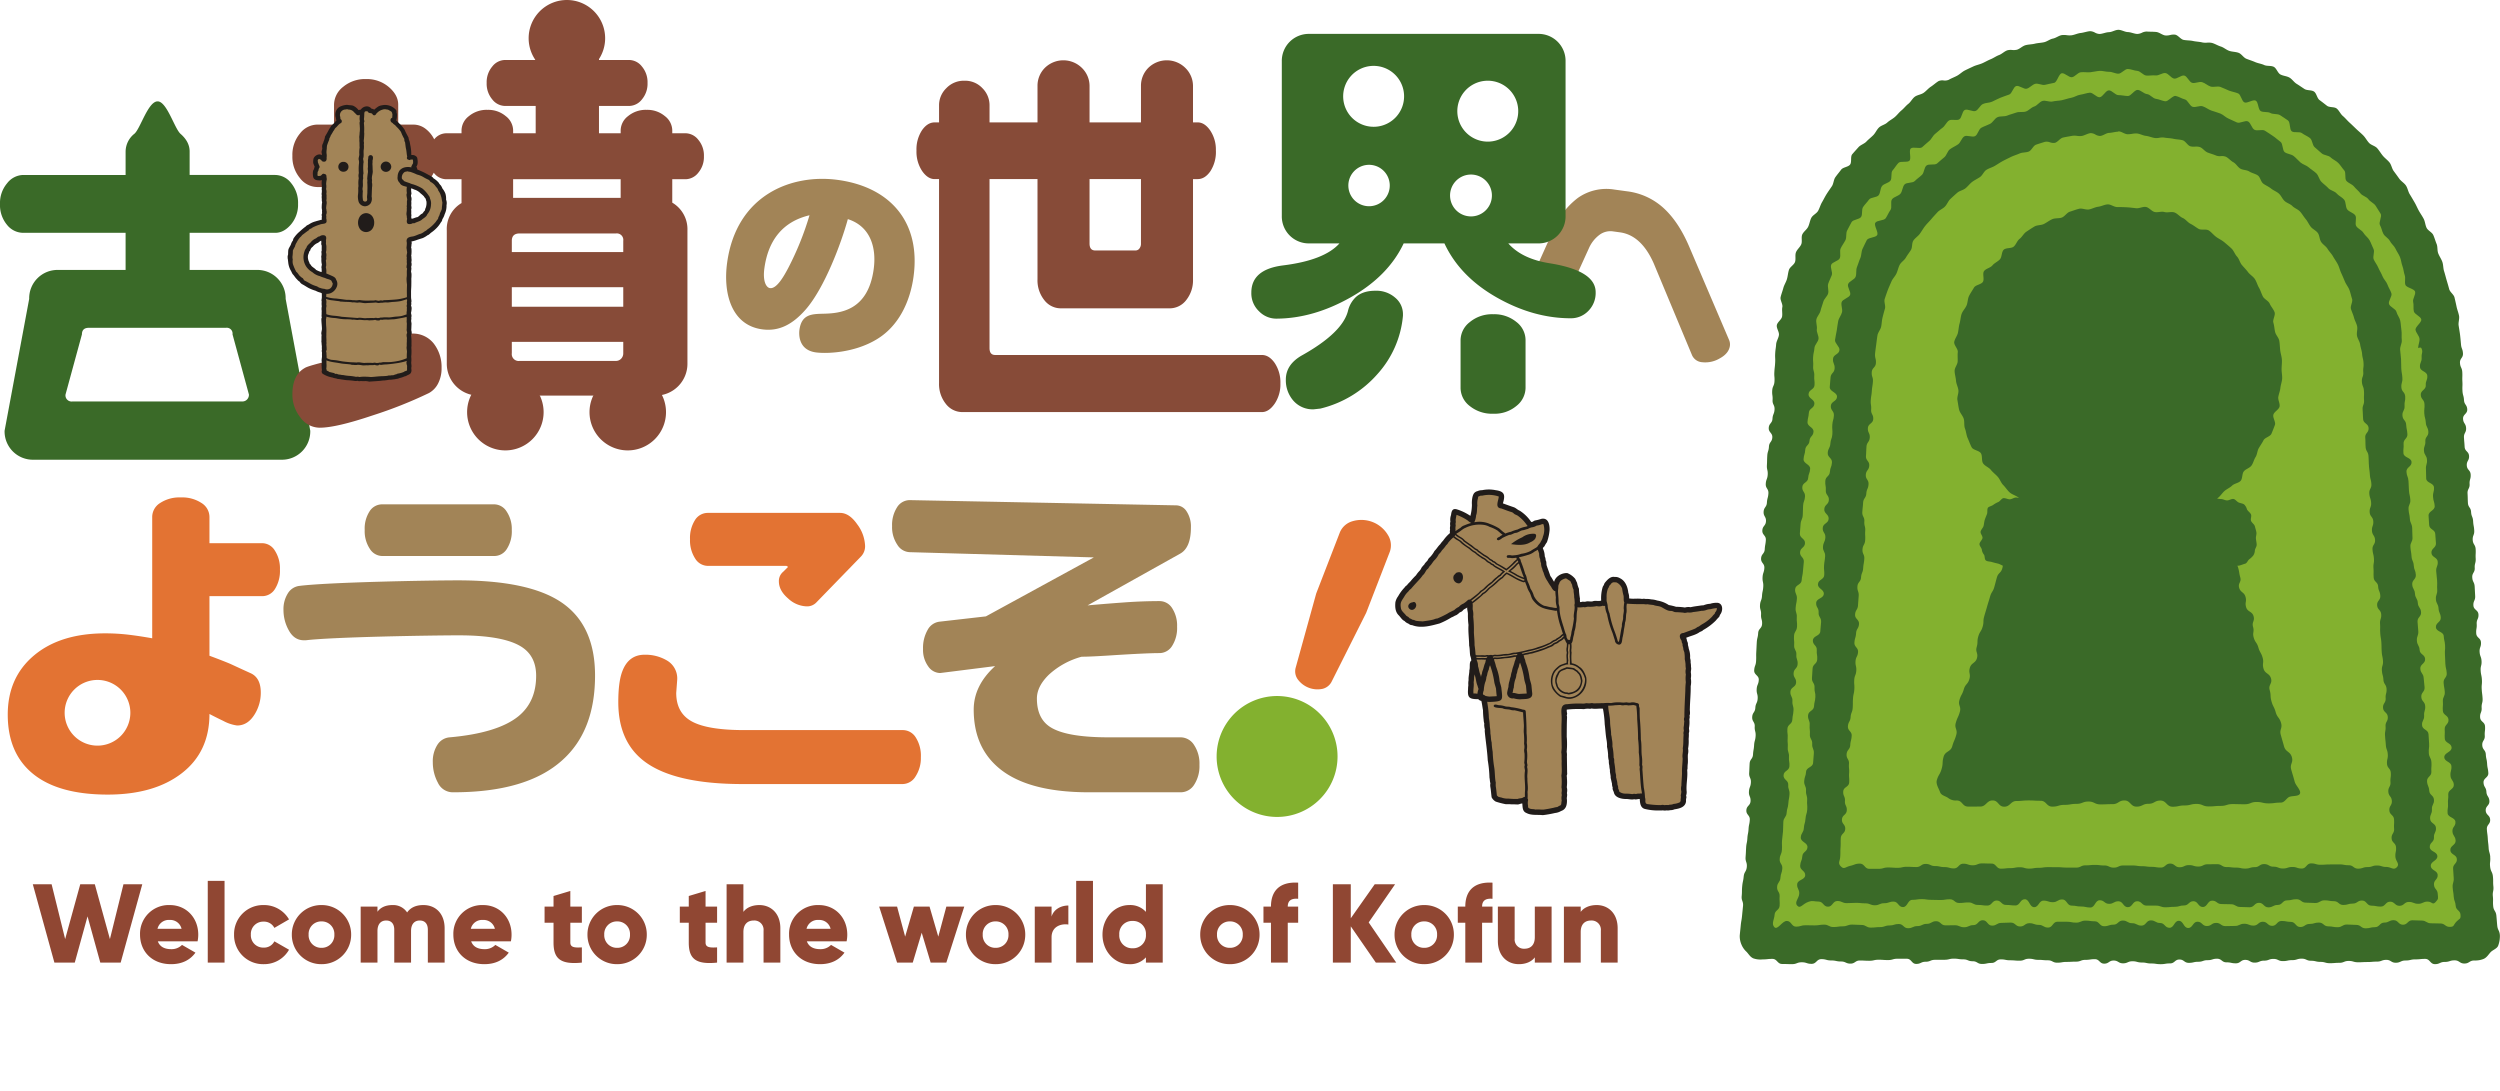
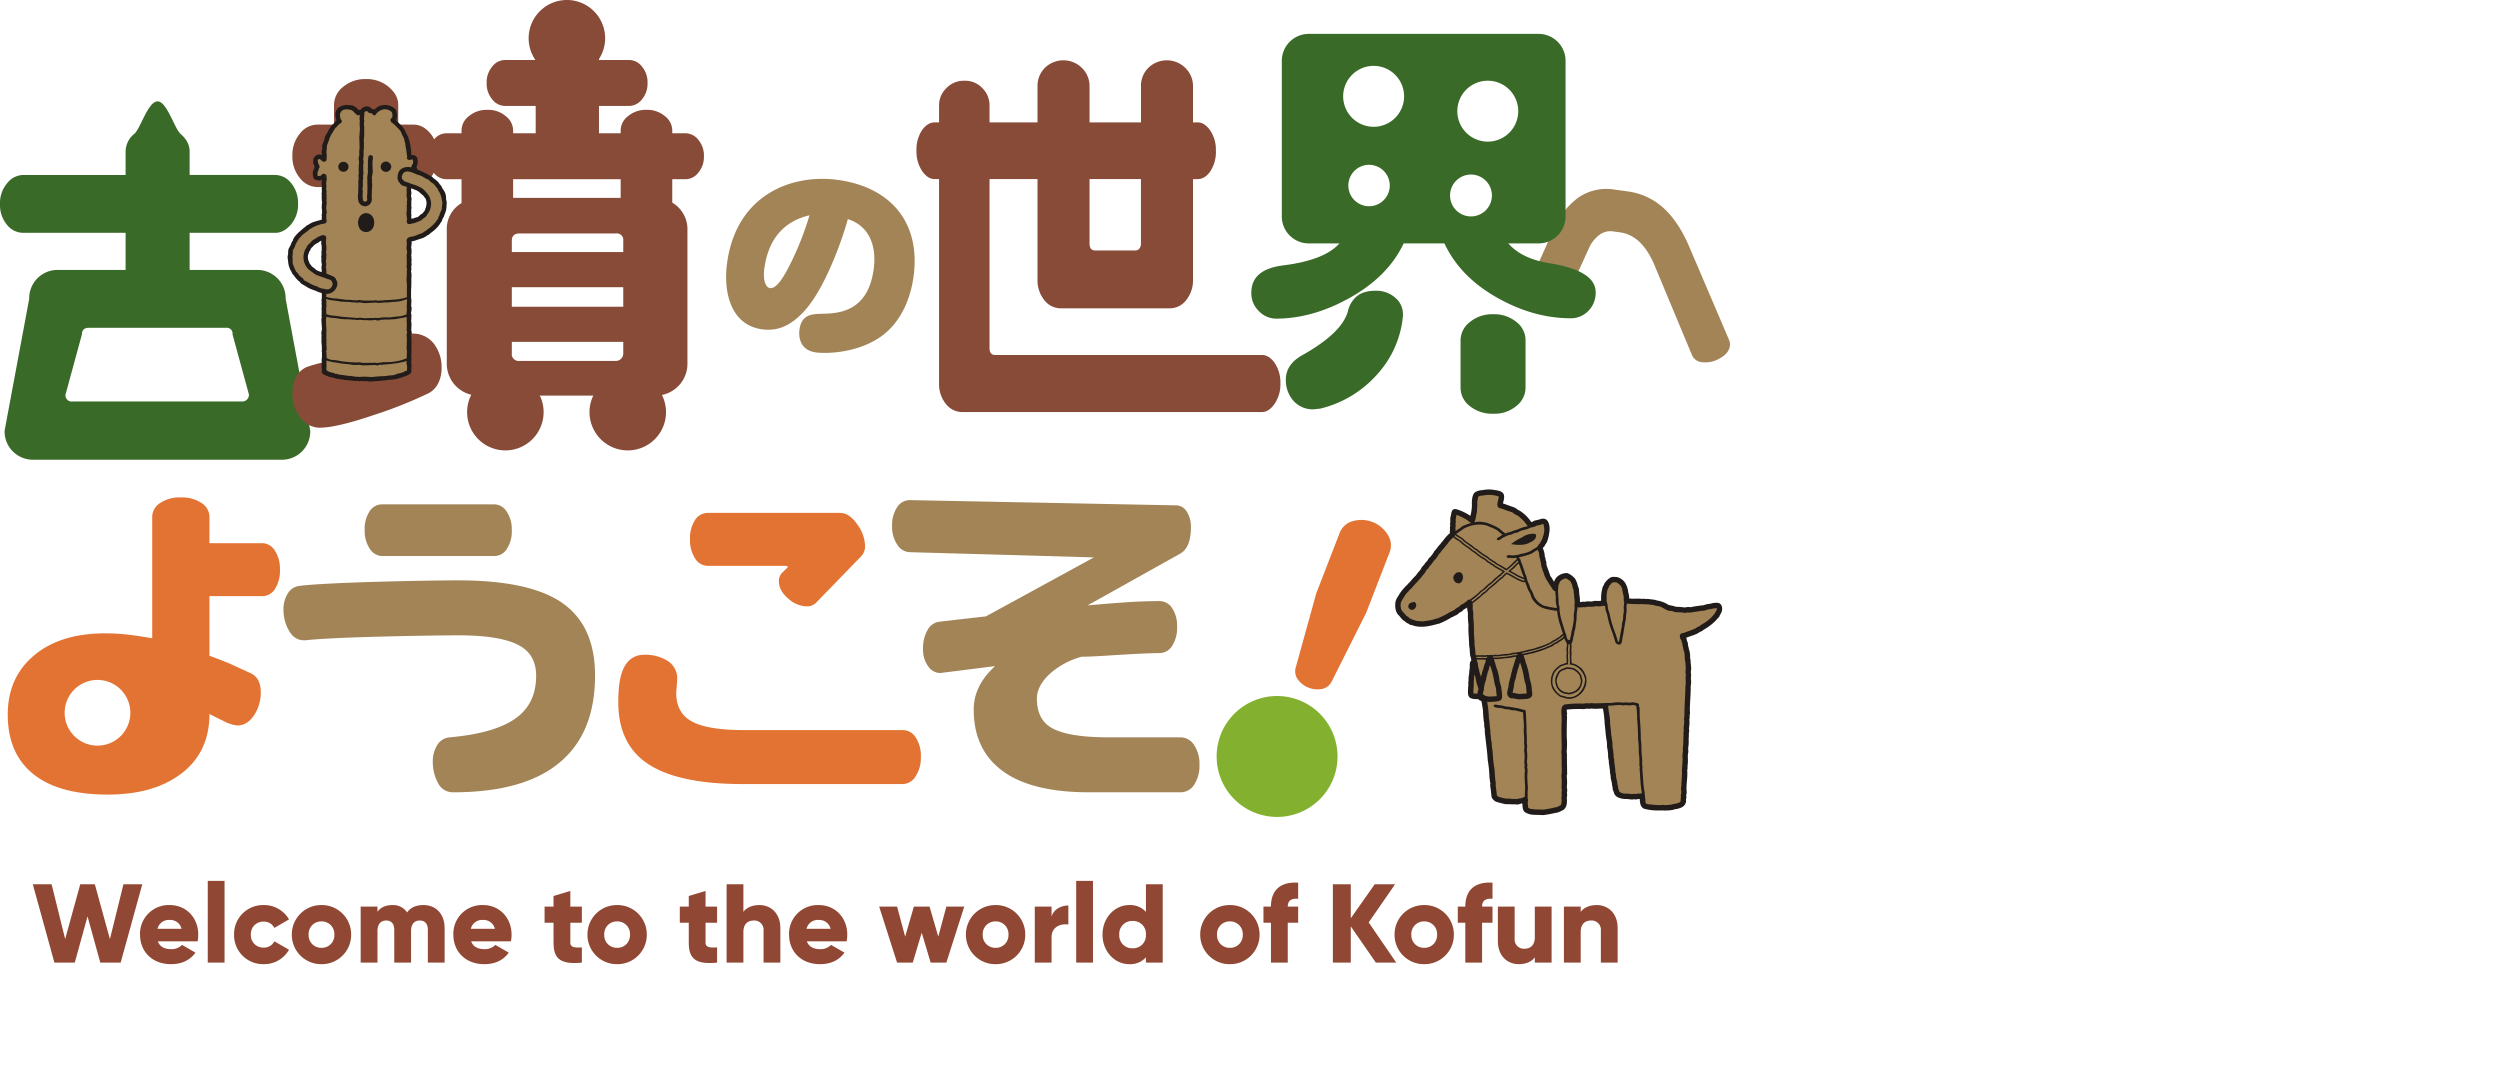
<svg xmlns="http://www.w3.org/2000/svg" width="938" height="409.265" viewBox="0 0 938 409.265">
  <defs>
    <clipPath id="a">
      <rect width="625.333" height="86.858" fill="#904733" />
    </clipPath>
    <clipPath id="b">
      <rect width="649.103" height="306.519" fill="none" />
    </clipPath>
    <clipPath id="c">
-       <rect width="285.267" height="350.563" fill="none" />
-     </clipPath>
+       </clipPath>
  </defs>
  <g transform="translate(-346 -353.646)">
    <g transform="translate(357.885 676.054)">
      <g transform="translate(0 0)" clip-path="url(#a)">
        <path d="M8.526,0H16.17l4.788-17.346L25.746,0H33.39L41.5-29.4H34.44L29.358-8.82,23.688-29.4h-5.46L12.558-8.82,7.476-29.4H.42ZM47.334-7.98h14.91A12.209,12.209,0,0,0,62.5-10.5c0-6.342-4.536-11.088-10.668-11.088A10.767,10.767,0,0,0,40.656-10.5C40.656-4.242,45.108.588,52.29.588c3.99,0,7.1-1.47,9.156-4.326l-5.04-2.9a5.483,5.483,0,0,1-4.032,1.6C50.064-5.04,48.132-5.8,47.334-7.98Zm-.126-4.7A4.335,4.335,0,0,1,51.786-16a4.323,4.323,0,0,1,4.452,3.318ZM66.066,0h6.3V-30.66h-6.3Zm21,.588A10.721,10.721,0,0,0,96.558-4.83l-5.5-3.15a4.306,4.306,0,0,1-4.074,2.352A4.622,4.622,0,0,1,82.236-10.5a4.622,4.622,0,0,1,4.746-4.872,4.349,4.349,0,0,1,4.074,2.352l5.5-3.192a10.82,10.82,0,0,0-9.492-5.376A10.88,10.88,0,0,0,75.936-10.5,10.88,10.88,0,0,0,87.066.588Zm21.672,0A11.007,11.007,0,0,0,119.868-10.5a11.007,11.007,0,0,0-11.13-11.088A11.007,11.007,0,0,0,97.608-10.5,11.007,11.007,0,0,0,108.738.588Zm0-6.132a4.71,4.71,0,0,1-4.83-4.956,4.71,4.71,0,0,1,4.83-4.956,4.71,4.71,0,0,1,4.83,4.956A4.71,4.71,0,0,1,108.738-5.544Zm38.22-16.044c-2.982,0-4.914,1.092-6.09,2.772a6.249,6.249,0,0,0-5.5-2.772c-2.814,0-4.662,1.092-5.628,2.52V-21h-6.3V0h6.3V-11.844c0-2.478,1.176-3.948,3.276-3.948,2.016,0,3.024,1.344,3.024,3.444V0h6.3V-11.844c0-2.478,1.176-3.948,3.276-3.948,2.016,0,3.024,1.344,3.024,3.444V0h6.3V-12.894C154.938-18.144,151.788-21.588,146.958-21.588ZM164.892-7.98H179.8a12.209,12.209,0,0,0,.252-2.52c0-6.342-4.536-11.088-10.668-11.088A10.767,10.767,0,0,0,158.214-10.5c0,6.258,4.452,11.088,11.634,11.088,3.99,0,7.1-1.47,9.156-4.326l-5.04-2.9a5.483,5.483,0,0,1-4.032,1.6C167.622-5.04,165.69-5.8,164.892-7.98Zm-.126-4.7A4.335,4.335,0,0,1,169.344-16a4.323,4.323,0,0,1,4.452,3.318Zm41.664-2.268V-21H202.1v-5.88l-6.3,1.89V-21h-3.36v6.048h3.36v7.434C195.8-1.638,198.2.84,206.43,0V-5.712c-2.772.168-4.326,0-4.326-1.806v-7.434ZM219.66.588A11.007,11.007,0,0,0,230.79-10.5a11.007,11.007,0,0,0-11.13-11.088A11.007,11.007,0,0,0,208.53-10.5,11.007,11.007,0,0,0,219.66.588Zm0-6.132a4.71,4.71,0,0,1-4.83-4.956,4.71,4.71,0,0,1,4.83-4.956,4.71,4.71,0,0,1,4.83,4.956A4.71,4.71,0,0,1,219.66-5.544Zm37.506-9.408V-21H252.84v-5.88l-6.3,1.89V-21h-3.36v6.048h3.36v7.434c0,5.88,2.394,8.358,10.626,7.518V-5.712c-2.772.168-4.326,0-4.326-1.806v-7.434Zm15.876-6.636c-2.772,0-4.872,1.008-6.006,2.562V-29.4h-6.3V0h6.3V-11.466c0-2.982,1.6-4.326,3.906-4.326A3.463,3.463,0,0,1,274.6-11.97V0h6.3V-12.894C280.9-18.564,277.284-21.588,273.042-21.588ZM290.85-7.98h14.91a12.209,12.209,0,0,0,.252-2.52c0-6.342-4.536-11.088-10.668-11.088A10.767,10.767,0,0,0,284.172-10.5c0,6.258,4.452,11.088,11.634,11.088,3.99,0,7.1-1.47,9.156-4.326l-5.04-2.9a5.483,5.483,0,0,1-4.032,1.6C293.58-5.04,291.648-5.8,290.85-7.98Zm-.126-4.7A4.335,4.335,0,0,1,295.3-16a4.323,4.323,0,0,1,4.452,3.318ZM343.182-21,340.158-9.744,336.882-21H331L327.726-9.744,324.7-21h-6.72L324.7,0h5.88l3.36-11.214L337.3,0h5.88l6.72-21ZM361.662.588A11.007,11.007,0,0,0,372.792-10.5a11.007,11.007,0,0,0-11.13-11.088A11.007,11.007,0,0,0,350.532-10.5,11.007,11.007,0,0,0,361.662.588Zm0-6.132a4.71,4.71,0,0,1-4.83-4.956,4.71,4.71,0,0,1,4.83-4.956,4.71,4.71,0,0,1,4.83,4.956A4.71,4.71,0,0,1,361.662-5.544Zm21-11.718V-21h-6.3V0h6.3V-9.492c0-4.158,3.7-5.208,6.3-4.788v-7.14C386.316-21.42,383.5-20.076,382.662-17.262ZM391.9,0h6.3V-30.66h-6.3Zm26.166-29.4v10.374a7.888,7.888,0,0,0-6.258-2.562c-5.5,0-10.038,4.83-10.038,11.088S406.308.588,411.81.588a7.888,7.888,0,0,0,6.258-2.562V0h6.3V-29.4Zm-5,24.024a4.8,4.8,0,0,1-5-5.124,4.8,4.8,0,0,1,5-5.124,4.8,4.8,0,0,1,5,5.124A4.8,4.8,0,0,1,413.07-5.376Zm36.5,5.964A11.007,11.007,0,0,0,460.7-10.5a11.007,11.007,0,0,0-11.13-11.088A11.007,11.007,0,0,0,438.438-10.5,11.007,11.007,0,0,0,449.568.588Zm0-6.132a4.71,4.71,0,0,1-4.83-4.956,4.71,4.71,0,0,1,4.83-4.956A4.71,4.71,0,0,1,454.4-10.5,4.71,4.71,0,0,1,449.568-5.544Zm25.62-18.4v-6.048c-6.972-.42-10.206,3.108-10.206,8.988h-2.814v6.048h2.814V0h6.3V-14.952h3.906V-21h-3.906C471.282-23.436,472.836-24.15,475.188-23.94ZM511.98,0,501.648-15.078,511.56-29.4h-7.644l-8.988,12.768V-29.4h-6.72V0h6.72V-13.608L504.336,0Zm10.5.588A11.007,11.007,0,0,0,533.61-10.5a11.007,11.007,0,0,0-11.13-11.088A11.007,11.007,0,0,0,511.35-10.5,11.007,11.007,0,0,0,522.48.588Zm0-6.132a4.71,4.71,0,0,1-4.83-4.956,4.71,4.71,0,0,1,4.83-4.956,4.71,4.71,0,0,1,4.83,4.956A4.71,4.71,0,0,1,522.48-5.544Zm25.62-18.4v-6.048c-6.972-.42-10.206,3.108-10.206,8.988H535.08v6.048h2.814V0h6.3V-14.952H548.1V-21h-3.906C544.194-23.436,545.748-24.15,548.1-23.94ZM563.976-21V-9.534c0,2.982-1.6,4.326-3.906,4.326a3.463,3.463,0,0,1-3.654-3.822V-21h-6.3V-8.106c0,5.67,3.612,8.694,7.854,8.694,2.772,0,4.872-1.008,6.006-2.562V0h6.3V-21Zm23.226-.588c-2.772,0-4.872,1.008-6.006,2.562V-21h-6.3V0h6.3V-11.466c0-2.982,1.6-4.326,3.906-4.326a3.463,3.463,0,0,1,3.654,3.822V0h6.3V-12.894C595.056-18.564,591.444-21.588,587.2-21.588Z" transform="translate(0 38.76)" fill="#904733" />
      </g>
    </g>
    <g transform="translate(346 353.646)">
      <g transform="translate(0 0)" clip-path="url(#b)">
        <path d="M116.413,138.977a10.628,10.628,0,0,1-10.854,10.854H12.573A10.624,10.624,0,0,1,1.719,138.977l9.234-49.5A10.632,10.632,0,0,1,21.806,78.623H47.125V64.7H8.682A7.809,7.809,0,0,1,2.6,61.663,11.589,11.589,0,0,1,0,53.846,11.459,11.459,0,0,1,2.676,46.1a7.834,7.834,0,0,1,6.006-3.109H47.125V34.165a8.631,8.631,0,0,1,3.329-6.659c2.216-1.929,5.113-12.13,8.682-12.13,3.475,0,6.345,10.225,8.613,12.2s3.4,4.175,3.4,6.587v8.828h32.141a7.681,7.681,0,0,1,5.934,3.037,11.6,11.6,0,0,1,2.607,7.816,11.464,11.464,0,0,1-2.679,7.745q-2.683,3.113-5.862,3.112H71.15V78.623H96.323a10.628,10.628,0,0,1,10.854,10.854ZM93.4,125.373l-6.157-22.578a2.176,2.176,0,0,0-2.461-2.461H33.348q-2.6,0-2.607,2.461l-6.157,22.578a2.3,2.3,0,0,0,2.607,2.6H90.938a2.376,2.376,0,0,0,1.739-.722,2.556,2.556,0,0,0,.722-1.882" transform="translate(0 22.657)" fill="#3a6a28" />
        <path d="M198.756,51.033a9.105,9.105,0,0,1-2.117,6.184,6.171,6.171,0,0,1-4.717,2.439h-5.043v8.786a11.559,11.559,0,0,1,5.694,10.413v49.787a11.955,11.955,0,0,1-12.2,12.2h-4.393q1.462.824,2.929,4.188a14.623,14.623,0,0,1,1.464,5.5q0,2.794-3.418,4.851a12.716,12.716,0,0,1-6.508,2.051q-2.768,0-4.8-3.614a13.852,13.852,0,0,1-2.033-6.738,4.628,4.628,0,0,1,1.788-3.859,15.965,15.965,0,0,1,4.719-2.382H125.377q1.955,1.005,4.151,2.1c1.462.73,2.2,2.093,2.2,4.106a14.112,14.112,0,0,1-1.954,6.874q-1.952,3.517-4.717,3.517a13.761,13.761,0,0,1-6.671-2.008q-3.584-2.018-3.579-4.863a14.6,14.6,0,0,1,1.383-5.447q1.38-3.269,3.01-4.274h-4.719a11.955,11.955,0,0,1-12.2-12.2V78.855a11.258,11.258,0,0,1,5.531-10.25V59.656h-5.694a5.854,5.854,0,0,1-4.717-2.439q-2.772,5.369-7.651,5.37H84.053v56.455q.323-.16,1.952-.814a8.342,8.342,0,0,1,3.092-.651,9.932,9.932,0,0,1,8.3,3.742,14.341,14.341,0,0,1,2.926,9.112,12.27,12.27,0,0,1-1.3,5.855,8.413,8.413,0,0,1-3.416,3.582,163.22,163.22,0,0,1-21.072,8.378q-13.746,4.638-19.929,4.638a8.972,8.972,0,0,1-7.242-3.824,13.7,13.7,0,0,1-3.008-8.7q0-7.32,4.719-9.924,1.3-.813,10.9-3.092V62.587H53.626A8.332,8.332,0,0,1,47.2,59.25a12.446,12.446,0,0,1-2.847-8.38A12.448,12.448,0,0,1,47.2,42.492a8.337,8.337,0,0,1,6.426-3.334h6.347V31.673A8.643,8.643,0,0,1,63.389,25a12.793,12.793,0,0,1,8.623-2.926,12.659,12.659,0,0,1,8.543,3.01q3.5,3.009,3.5,6.589v7.485h5.692a7.539,7.539,0,0,1,4.314,1.383,11.245,11.245,0,0,1,3.5,4.148,5.851,5.851,0,0,1,4.556-2.278h5.694V41.27a6.867,6.867,0,0,1,2.765-5.286,10.416,10.416,0,0,1,7-2.36,10.176,10.176,0,0,1,6.832,2.36,6.874,6.874,0,0,1,2.765,5.286v1.14h8.462V32.16H124.076a6.175,6.175,0,0,1-4.719-2.441,9.1,9.1,0,0,1-2.115-6.181,9.108,9.108,0,0,1,2.115-6.184,6.172,6.172,0,0,1,4.719-2.439h11.551v-.977q0-3.417,3.334-6.1a14.937,14.937,0,0,1,17.084,0q3.336,2.686,3.337,6.1v.977h11.388a6.171,6.171,0,0,1,4.717,2.439,9.108,9.108,0,0,1,2.115,6.184,9.1,9.1,0,0,1-2.115,6.181,6.174,6.174,0,0,1-4.717,2.441H159.383V42.41h8.135V41.27a6.859,6.859,0,0,1,2.765-5.286,10.409,10.409,0,0,1,7-2.36,10.182,10.182,0,0,1,6.834,2.36,6.874,6.874,0,0,1,2.765,5.286v1.14h5.043a6.174,6.174,0,0,1,4.717,2.441,9.1,9.1,0,0,1,2.117,6.181M168.493,86.99v-4.23A2.445,2.445,0,0,0,165.728,80h-36.12q-2.927,0-2.926,2.765v4.23Zm0,13.179H126.679v7.322h41.815Zm0,24.73v-4.23H126.681v4.23a2.587,2.587,0,0,0,2.926,2.929h36.12a2.661,2.661,0,0,0,1.952-.814,2.844,2.844,0,0,0,.814-2.115m-.975-65.244h-40.35v7h40.35Z" transform="translate(65.354 7.591)" fill="#874b38" />
        <path d="M140,76.15c-4.893,5.585-10,8.316-16.365,7.438-11.608-1.6-14.673-13.7-13.112-25,3.525-25.613,24.364-33.424,41.587-31.052,19.922,2.743,31.127,16.115,28.344,36.333-1.3,9.436-5.607,18.534-13.758,23.439-8.581,5.229-19.066,5.464-22.887,4.937-6.889-.947-6.312-7.356-6.157-8.479.8-5.84,4.63-5.924,8.843-6.03,6.273-.129,16.845-.962,19.009-16.686,1.135-8.239-1.286-16.127-9.694-18.811C153.341,51.281,147.066,68.044,140,76.15M124.5,60.663c-.673,4.868.675,7.267,2.1,7.463,2.545.351,5.291-4.613,6.837-7.529a111.522,111.522,0,0,0,7.992-19.808c-10.176,2.414-15.506,9.54-16.929,19.875" transform="translate(162.298 39.976)" fill="#a28457" />
        <path d="M251.358,43.013a13.322,13.322,0,0,1-2.058,7.742q-2.059,2.968-4.764,2.966h-1.764V91.353a11.865,11.865,0,0,1-2.533,7.742,7.792,7.792,0,0,1-6.293,3.114h-40.7a7.788,7.788,0,0,1-6.293-3.114,11.864,11.864,0,0,1-2.53-7.742V53.721h-18v63.393q0,2.6,2.117,2.6H268.623q2.7,0,4.823,3.04a13.107,13.107,0,0,1,2.117,7.67,12.922,12.922,0,0,1-2.177,7.6q-2.174,3.113-4.764,3.112H156.311a7.8,7.8,0,0,1-6.3-3.112,11.885,11.885,0,0,1-2.528-7.742V53.721h-1.647q-2.586,0-4.7-3.037a13.1,13.1,0,0,1-2.117-7.67,13.054,13.054,0,0,1,2.058-7.6q2.055-2.964,4.764-2.966h1.647V25.934a8.9,8.9,0,0,1,2.706-6.3,9.045,9.045,0,0,1,6.822-2.822,8.861,8.861,0,0,1,6.765,2.822,9,9,0,0,1,2.647,6.3v6.513h18V18.7a9.465,9.465,0,0,1,2.706-6.659,9.9,9.9,0,0,1,14.057.072,9.462,9.462,0,0,1,2.763,6.587V32.446h19.293V18.7a9.462,9.462,0,0,1,2.7-6.659A9.9,9.9,0,0,1,240,12.112a9.457,9.457,0,0,1,2.768,6.587V32.446h1.764q2.586,0,4.7,3.04a12.844,12.844,0,0,1,2.117,7.527M223.244,77.892V53.721H203.951V77.892q0,2.6,2.12,2.607h15.172a1.774,1.774,0,0,0,1.412-.725,2.894,2.894,0,0,0,.589-1.882" transform="translate(204.845 13.477)" fill="#874b38" />
        <path d="M307.145,87.475q-.4,2.9-3.831,4.757a10.56,10.56,0,0,1-6.508,1.437,4.488,4.488,0,0,1-3.856-2.587l-14.425-34.57q-4.656-10.485-12.65-11.583l-2.639-.361a6.848,6.848,0,0,0-5.11,1.36,12.56,12.56,0,0,0-3.911,5.016l-8.326,18.289q-1.406,3.031-5.8,2.429a10.88,10.88,0,0,1-5.486-2.451q-2.9-2.367-2.513-5.182l.331-1.118,9.018-20.075a28.442,28.442,0,0,1,8.645-10.814,18.527,18.527,0,0,1,13.686-3.141l4.922.675a24.731,24.731,0,0,1,14.191,6.869q5.372,5.217,9.216,14.425l14.712,34.431a4.169,4.169,0,0,1,.329,2.194" transform="translate(341.924 42.241)" fill="#a28457" />
        <path d="M159.9,140.705q0,20.744-12.224,31.733-13.335,12.1-40.991,12.1a6.151,6.151,0,0,1-5.741-3.579,15.975,15.975,0,0,1-1.915-7.655,11.467,11.467,0,0,1,1.729-6.6,5.973,5.973,0,0,1,4.566-2.78q18.028-1.6,25.806-7.9,6.667-5.432,6.669-15.187,0-7.9-6.3-11.358-6.916-3.825-22.717-3.827c-10.29,0-47.259.616-57.385,1.85h-.737q-3.584,0-5.62-3.641A15.573,15.573,0,0,1,43,116.136a11.124,11.124,0,0,1,1.605-6.174,5.884,5.884,0,0,1,4.2-2.84c10.782-1.4,48.533-2.1,59.728-2.1q26.176,0,38.4,8.024,12.964,8.522,12.966,27.656m-31.238-54.57a12.171,12.171,0,0,1-1.855,7.1,5.528,5.528,0,0,1-4.69,2.654h-42.1a5.556,5.556,0,0,1-4.63-2.716,11.945,11.945,0,0,1-1.912-7.037,11.929,11.929,0,0,1,1.85-7.04A5.573,5.573,0,0,1,80.012,76.5h42.1a5.577,5.577,0,0,1,4.63,2.718,11.722,11.722,0,0,1,1.914,6.913" transform="translate(63.362 112.727)" fill="#a28457" />
        <path d="M207.313,169.414a12.568,12.568,0,0,1-1.976,7.223,5.739,5.739,0,0,1-4.813,2.9H140.457q-25.809,0-37.041-8.642-9.628-7.409-9.629-22.1,0-7.532,1.482-11.482,2.341-6.3,8.4-6.3a15.822,15.822,0,0,1,8.583,2.286,7.787,7.787,0,0,1,3.641,7.1l-.369,4.937q0,7.536,5.924,10.742t19.506,3.211h59.574a5.73,5.73,0,0,1,4.875,2.778,12.711,12.711,0,0,1,1.914,7.346M186.387,90.149a5.531,5.531,0,0,1-1.605,4.074l-16.669,17.161a4.772,4.772,0,0,1-3.7,1.482A10.668,10.668,0,0,1,157.5,109.9q-3.458-2.964-3.46-6.421a4.47,4.47,0,0,1,1.605-3.582l1.855-1.85-.618-.371H127.37a5.637,5.637,0,0,1-4.754-2.778A12.476,12.476,0,0,1,120.7,87.68a12.491,12.491,0,0,1,1.85-7.161A5.616,5.616,0,0,1,127.37,77.8H177q3.458,0,6.421,4.259a14.339,14.339,0,0,1,2.963,8.088" transform="translate(138.195 114.64)" fill="#e37333" />
        <path d="M250.649,175.174a12.857,12.857,0,0,1-1.974,7.453,5.944,5.944,0,0,1-5.063,2.857H209.166q-24.079,0-34.817-10.013-8.4-7.788-8.4-21.012,0-9.023,8.029-16.318l-20.622,2.6a5.549,5.549,0,0,1-4.5-2.533,10.459,10.459,0,0,1-1.917-6.49,13.605,13.605,0,0,1,1.729-7.171,5.831,5.831,0,0,1,4.569-3.089l17.287-1.976,40.5-22.125-69.035-1.962a5.684,5.684,0,0,1-4.692-2.78,11.757,11.757,0,0,1-1.974-6.985,12.255,12.255,0,0,1,1.85-7.045,5.607,5.607,0,0,1,4.816-2.721l99.9,1.961a4.716,4.716,0,0,1,3.948,2.283,10.218,10.218,0,0,1,1.605,5.988q0,7.658-4.074,9.877l-34.693,19.385q6.916-.616,13.767-1.111t13.27-.495a5.537,5.537,0,0,1,4.692,2.657,11.95,11.95,0,0,1,1.853,6.975,12.491,12.491,0,0,1-1.853,7.161,5.606,5.606,0,0,1-4.813,2.716q-4.816,0-18.274.863-7.658.5-10.864.495a29.487,29.487,0,0,0-12.286,6.728q-4.512,4.385-4.507,8.952,0,7.536,5.061,10.742,6.051,3.829,21.856,3.826h27.038a6,6,0,0,1,5,2.857,12.581,12.581,0,0,1,2.036,7.453" transform="translate(199.387 111.781)" fill="#a28457" />
        <path d="M209.622,176q-1.926,4.972-4.9,6.025t-8.148-.952q-5.28-2.048-6.686-5.031t.361-7.544q1.848-4.76,4.959-5.879t8.185.848q5.076,1.966,6.552,4.92T209.622,176m24.072-62.223L220.676,139.7a5.18,5.18,0,0,1-3.324,2.582,9.179,9.179,0,0,1-9.375-3.631,5.125,5.125,0,0,1-.767-4.168l7.74-27.968,8.9-22.991a7.27,7.27,0,0,1,4.625-4.1,11.6,11.6,0,0,1,13.411,5.194,7.231,7.231,0,0,1,.707,6.169Z" transform="translate(278.892 116.167)" fill="#e37333" />
        <path d="M98.707,44.747a18.355,18.355,0,0,0-7.574-4.433,6.089,6.089,0,0,0-.779-1.63c1.9-2.9-.205-4.559-1.684-3.433V33.533A15.523,15.523,0,0,0,82.8,21.4l.28-.549c1.618-4.9-4.692-6-7.272-2.679-.393-.074-.792-.141-1.2-.186a.768.768,0,0,1-.6-.463A1.327,1.327,0,0,0,72.7,16.8c-.945,0-1.6.223-1.6,1.153a15.639,15.639,0,0,0-1.647.252c-2.563-3.369-8.927-2.278-7.3,2.639a2.09,2.09,0,0,0,.369.663,15.514,15.514,0,0,0-5.726,12.021v2.674l-.255-.381c-1.4-2.11-4.366-.408-2.219,2.859-2.147,3.267-.277,5.719,2.357,3.4l.116-.1V59.126a15.9,15.9,0,0,0-8.816,4.6,12.933,12.933,0,0,0-3.965,8.539,10.8,10.8,0,0,0,3.2,8.061,18.558,18.558,0,0,0,7.819,4.514q.7.223,1.454.423H56.7l.089,30.286c5.039,3.391,26.241,3.864,31.881,0v-49.6a17.244,17.244,0,0,0,9.276-4.6,12.933,12.933,0,0,0,3.965-8.539,10.8,10.8,0,0,0-3.2-8.061M49.836,72.478c.124-3.176,3.067-6.28,6.807-7.393l.042,14.3c-4.583-1.464-6.963-3.93-6.849-6.906M96.083,52.591c-.136,3.545-3.065,5.976-7.413,6.676l.092-13.834c5.118,1.425,7.443,4,7.322,7.158" transform="translate(64.833 23.966)" fill="#a28457" />
        <path d="M66.463,39.151A1.83,1.83,0,0,1,64.583,41a1.857,1.857,0,1,1,0-3.71,1.833,1.833,0,0,1,1.88,1.858m14.062-1.966a2.02,2.02,0,0,0-2,1.966,1.993,1.993,0,0,0,3.982,0,2.017,2.017,0,0,0-1.986-1.966M73.084,56.53a2.979,2.979,0,0,0-2.276,1.15,4.252,4.252,0,0,0,0,4.875,2.91,2.91,0,0,0,2.273,1.086,2.876,2.876,0,0,0,2.246-1.106,3.847,3.847,0,0,0,.777-2.417,3.892,3.892,0,0,0-.752-2.439,2.969,2.969,0,0,0-2.271-1.15m30.157-3a7.276,7.276,0,0,1-.69,3.4,6.329,6.329,0,0,1-.878,1.895,1.944,1.944,0,0,1-.554,1.187,10.078,10.078,0,0,1-1.548,2.06,13.178,13.178,0,0,1-1.957,1.684c-.472.294-.89.915-1.477,1.066a9.445,9.445,0,0,1-1.791,1.061c-.71.228-1.427.445-2.132.685a10.886,10.886,0,0,1-2.13.6,1.774,1.774,0,0,1,0,1.165,3.856,3.856,0,0,1-.109.994c-.049.25.139.361.121.779a10.862,10.862,0,0,1-.022,1.82,2.453,2.453,0,0,1-.092.566,1.621,1.621,0,0,1,.089.638,5.291,5.291,0,0,0,.054.693,3.122,3.122,0,0,1-.1,1.123,2.352,2.352,0,0,1,.084,1.18c.01.294-.126.416-.143.628a1.584,1.584,0,0,1,.1.608c-.032.48-.116.8-.121,1.214a3.694,3.694,0,0,1,.158.806,14.256,14.256,0,0,1-.069,1.8c.04.814.007,1.647,0,2.481s-.1,1.67-.1,2.483c.02.7-.01,1.38.017,2.1,0,.522.282,1.385.032,1.865a1.912,1.912,0,0,1-.064,1.14,2.23,2.23,0,0,1,.223,1.224,9.8,9.8,0,0,1-.22,1.479c.01.341.356,1.229.084,1.576a3.029,3.029,0,0,1-.022,1.172c-.062.529.183,1.029.121,1.578-.049.707-.032,1.452-.1,2.122a4.625,4.625,0,0,1,.183,1.145c0,.455-.275.591-.23.893a17.551,17.551,0,0,1,.129,3.191,4.841,4.841,0,0,1-.047,1.326,17.911,17.911,0,0,1-.042,3.453,8.1,8.1,0,0,1,.02,1.942c-.079.608.143,1.214.074,1.9-.193.66.166,1.242-.092,1.86-.131.7-.9,1.039-1.506,1.274a2.463,2.463,0,0,1-1.027.418,8,8,0,0,1-1.813.6,3.515,3.515,0,0,1-1.3.349,5.5,5.5,0,0,1-1.247.183,4.935,4.935,0,0,1-1.336.109c-.613.119-1.306.22-1.947.279-.722,0-1.38.176-2.12.19-1.175.1-2.33.151-3.507.247a5.377,5.377,0,0,0-1.43-.21c-.792.092-1.514-.087-2.315.049a2.374,2.374,0,0,1-.623-.161,2.2,2.2,0,0,1-1.1.045c-.71-.106-1.437-.171-2.162-.233a13.256,13.256,0,0,1-2.152-.233c-.725-.062-1.323-.257-2.07-.265-.626-.3-1.219-.223-1.833-.524a10,10,0,0,1-3.733-1.422,1.151,1.151,0,0,1-.267-1.346,6.8,6.8,0,0,1-.109-1.4,4.261,4.261,0,0,1,.089-1.573c-.282-.688.074-1.694.025-2.417a9.248,9.248,0,0,1,.015-1.2,2.039,2.039,0,0,1-.1-.6c-.007-.43.1-.527.045-.8-.062-.317.017-.784-.017-1.111-.1-.566-.064-1.076-.176-1.689.1-.749-.01-1.494.074-2.224.052-.277-.1-.425-.092-.782.017-.683.235-1.17.228-1.8-.03-1.2-.205-2.37-.205-3.6a1.456,1.456,0,0,1,.171-.6,2.768,2.768,0,0,1-.119-.6c.082-.643.012-1.167.074-1.8a5.142,5.142,0,0,1,.03-1.786,6.5,6.5,0,0,1-.025-1.781c-.166-.2-.047-.947.022-1.232a14.5,14.5,0,0,0-.012-1.887l-.571-.245a6.988,6.988,0,0,1-1.731-.678,15.129,15.129,0,0,1-2.664-1.056c-.824-.455-1.6-1-2.456-1.435a2.859,2.859,0,0,1-.9-.937,3.155,3.155,0,0,1-.952-.843c-.688-.613-.994-1.323-1.635-1.957-.272-.416-.413-.826-.633-1.212a7.774,7.774,0,0,1-1.056-3.394,5.443,5.443,0,0,1-.082-.792,3.01,3.01,0,0,1-.111-.821,2.36,2.36,0,0,1,.151-1.093c.032-.48.012-.94.064-1.432,0-.878.725-1.65,1.014-2.431a4.377,4.377,0,0,1,.777-1.489,1.852,1.852,0,0,1,.46-1.106,11.3,11.3,0,0,1,2.06-2.231A24.9,24.9,0,0,1,50.5,61.48c.21-.346.811-.537,1.128-.73a7.69,7.69,0,0,1,2.37-1.091c.824-.265,1.68-.458,2.491-.7a2.143,2.143,0,0,1,0-1.118,2.942,2.942,0,0,1-.089-.608c-.015-.435.208-.544.156-.816a3.914,3.914,0,0,1,0-.992,4.228,4.228,0,0,1-.124-1.529,7.768,7.768,0,0,1,.134-1.417c.025-.205-.134-.331-.114-.72,0-.3-.015-.388,0-.6a3.5,3.5,0,0,1,0-1.222,2.364,2.364,0,0,1,0-1.182,4.155,4.155,0,0,1,.037-.631,1.768,1.768,0,0,1-.072-.621,9.555,9.555,0,0,0,.035-1.286,6.546,6.546,0,0,1,.037-2.058,3.262,3.262,0,0,1-1.271.084c-1.135-.052-1.734-.443-1.976-1.14a6.221,6.221,0,0,1-.064-2.449A2.3,2.3,0,0,1,53.539,40a2.01,2.01,0,0,1,.242-.839c-.223-.549-.364-.861-.554-1.422a6.213,6.213,0,0,1,.109-1.652c.416-1.2,2.159-2.085,3.193-1.264l-.052.04a2.628,2.628,0,0,0-.084-.94c-.173-.586.235-1.165.235-1.707a2.916,2.916,0,0,1-.052-.93c.025-.594.467-1.064.539-1.645a6.1,6.1,0,0,0,.539-1.858c.591-.972,1.076-1.8,1.571-2.817a6.218,6.218,0,0,0,.7-1.083c.46-.5.93-.9,1.39-1.363a2.044,2.044,0,0,1,.623-.688,4.325,4.325,0,0,1-.213-1.034,3.572,3.572,0,0,1-.1-2.088,3.246,3.246,0,0,1,1.67-2.137,7.217,7.217,0,0,1,2.647-.675c.811.176,1.373.1,2.184.294a5.292,5.292,0,0,1,2.1,1.68,7.371,7.371,0,0,1,.831-.161A2.843,2.843,0,0,1,72.988,16.5a2.216,2.216,0,0,1,2.075.819,3.869,3.869,0,0,1,1.071.383,13.388,13.388,0,0,1,1.4-1.113A3.659,3.659,0,0,1,79,16.079a5.45,5.45,0,0,1,5.392,1.86,1.73,1.73,0,0,1,.094.841,2.486,2.486,0,0,1,.156,1.308,6.1,6.1,0,0,1-.267,1.667c.408.391.814.826,1.237,1.224a11.286,11.286,0,0,1,1.944,2.337c.411,1.071.942,1.892,1.447,2.921a3.229,3.229,0,0,0,.341,1.249c.181.651.215,1.252.378,1.877a16.757,16.757,0,0,1,.3,3.139l.032.218.317.007c.772-.084,2.011.569,1.934,1.474a5.006,5.006,0,0,1,.082,1.722,2.334,2.334,0,0,1-.453,1.16l.02.079a2.8,2.8,0,0,1,.344,1.027c.685.257,1.365.549,2.031.861s1.313.651,1.952,1.012c.651.425,1.642.673,2.065,1.407a7.771,7.771,0,0,1,1.986,1.675,3.782,3.782,0,0,0,.787,1.014,6.109,6.109,0,0,1,.586,1.133,6.933,6.933,0,0,1,1.128,1.949,6.809,6.809,0,0,1,.247,2.243,3.622,3.622,0,0,1,.166,2.043M58.251,110.91a8.849,8.849,0,0,0,1.635.646c.757.082,1.529.116,2.286.242s1.511.294,2.261.4c.846.1,1.7.186,2.545.257s1.7.054,2.543.136c1.069-.28,2.211.282,3.3.116.928,0,1.867-.045,2.8.037a1.911,1.911,0,0,1,1.227,0,3.409,3.409,0,0,0,1.219-.119,4.984,4.984,0,0,1,.6-.01,3.526,3.526,0,0,1,.8-.166c1-.03,2.023.035,3.025-.064a26.777,26.777,0,0,0,2.99-.47,18.08,18.08,0,0,0,2.849-.95,20.789,20.789,0,0,1,.054-2.157c.1-.772-.284-1.62-.062-2.387a14.8,14.8,0,0,1,.04-1.845,7.447,7.447,0,0,1,.03-1.214,4.474,4.474,0,0,1-.139-1.21,1.239,1.239,0,0,1,.205-.606c.01-.44-.151-.7-.186-1.21.082-.747.032-1.477.087-2.184.032-.3-.131-.811-.072-1.167a6.643,6.643,0,0,0-.032-1.484l.04-.035c-.774.215-1.566.359-2.36.5s-1.578.312-2.382.4c-.764.02-1.516.087-2.286.126a10.384,10.384,0,0,0-1.687,0,1.876,1.876,0,0,1-1.019,0c-.2.052-.371.3-.618.307a3.469,3.469,0,0,1-1.1-.079l-.378-.143a6.052,6.052,0,0,1-1.632.148c-.6.161-1.244-.124-1.865-.037-.905.067-1.811-.176-2.681-.116-.752.2-1.541-.193-2.315-.042-1.3-.27-2.647-.089-3.965-.262-1.014-.067-1.994-.364-3.03-.393a12.5,12.5,0,0,1-2.835-.5,1.636,1.636,0,0,1-.129.9c.03,1.024,0,1.959.111,3.01a20.248,20.248,0,0,1,.037,2.214,4.857,4.857,0,0,0,0,.784c-.084.858.089,1.632,0,2.464a3.387,3.387,0,0,1-.01,1.138,17.559,17.559,0,0,1,.119,1.8c.012.334-.213.527-.223.66a2.875,2.875,0,0,1,.139,1.143,10.455,10.455,0,0,1,.064,1.432m30.1-22.081c-.839.242-1.672.584-2.533.742a22.951,22.951,0,0,1-2.612.265c-.715.032-1.422.19-2.142.22a6.613,6.613,0,0,0-1.863.089,5.165,5.165,0,0,1-.626-.01,2.34,2.34,0,0,1-.623.087c-.51.087-1-.205-1.464-.146-1.163.129-2.33.114-3.5.215-.908.064-1.823-.292-2.7-.235-.752.2-1.543-.183-2.318-.035-1.3-.275-2.644-.129-3.96-.3A1.988,1.988,0,0,1,63,89.579c-.831-.082-1.645-.193-2.473-.309a8.412,8.412,0,0,1-2.454-.559l-.045.319c.272.492.072,1.358.094,1.9.19.386-.067,1.064-.052,1.42.045.7.022,1.353.074,2.075l.111.079a11.727,11.727,0,0,0,2.842.532,24.8,24.8,0,0,1,2.835.383c.987.072,1.979.156,2.968.23s1.984.158,2.976.228c1.081-.294,2.236.213,3.347.042.937-.01,1.892-.077,2.837,0a1.944,1.944,0,0,1,1.232-.012,3.6,3.6,0,0,0,1.239-.2c.319-.02.514.074.809-.045a17.2,17.2,0,0,1,2.286.01c.757-.037,1.5-.188,2.253-.272s1.526-.082,2.266-.223,1.422-.443,2.147-.653a3.707,3.707,0,0,1,.074-1.415,6.876,6.876,0,0,1,.02-1.2,1.7,1.7,0,0,1,.057-1.257,2.177,2.177,0,0,1,.025-1.279Zm.087,25.4a1.678,1.678,0,0,0-.017-.554,2.939,2.939,0,0,1-.21-1.234l.143-.487a16.122,16.122,0,0,1-2.466.646c-.836.183-1.684.28-2.523.406-.868.114-1.729.2-2.6.279a10.629,10.629,0,0,0-1.64.131,1.909,1.909,0,0,1-1.031-.062c-.19.054-.359.3-.606.309a3.365,3.365,0,0,1-1.239-.208c-.8.24-1.633-.007-2.451.186-.735-.094-1.489.094-2.221-.027a11.266,11.266,0,0,0-1.64-.181,4.483,4.483,0,0,1-1.675.015,2.009,2.009,0,0,1-1.031-.148c-1.15-.158-2.333-.186-3.48-.361-.92-.186-1.88-.319-2.835-.465a14.056,14.056,0,0,1-2.768-.7,4.262,4.262,0,0,1,.045.7,4.784,4.784,0,0,0,.02.8,7.942,7.942,0,0,1-.084,1.6c.017.24.188.443.151.74a2.944,2.944,0,0,1,1.012.524c.561.092,1.108.28,1.7.369l.537.334a2.608,2.608,0,0,1,.613-.01,2.279,2.279,0,0,0,1.17.287,5.035,5.035,0,0,0,1.19.163,15.713,15.713,0,0,0,2.422.314,20.792,20.792,0,0,1,2.4.356,2.144,2.144,0,0,1,1.222.067,11.228,11.228,0,0,1,2-.129,21.6,21.6,0,0,1,2.268.129c1.034-.04,2.068-.178,3.107-.257s2.085-.049,3.117-.193a2.161,2.161,0,0,1,1.064-.114c.418-.148.942-.054,1.355-.161a2.694,2.694,0,0,1,.945-.3,1.85,1.85,0,0,1,.581-.265,8.688,8.688,0,0,0,2.3-.651c.235-.292.905-.3,1.143-.566ZM101.7,52.5c-.265-.806-.247-1.652-.557-2.417a5.737,5.737,0,0,0-.975-1.984,2.734,2.734,0,0,0-.861-1.4,5.07,5.07,0,0,0-2.06-1.892c-.3-.3-.386-.626-.757-.794A16.681,16.681,0,0,1,94.371,42.9a8.659,8.659,0,0,0-2.2-.843,21.009,21.009,0,0,0-2.6-1.031,3.885,3.885,0,0,1-1.014-.186c-.267.106-.693.143-.952.215A2.486,2.486,0,0,0,86.491,43.5c.032.4.665.6.762.984a17.344,17.344,0,0,0,2.083.757,5.776,5.776,0,0,0,1.375.5,15.45,15.45,0,0,1,3.468,1.556,11.9,11.9,0,0,1,2.372,2.644,2.134,2.134,0,0,1,.507,1.177,4.1,4.1,0,0,1,.356,2.261,5.81,5.81,0,0,1-1.393,3.6c-.287.863-1.167,1.333-1.823,1.818-.806.858-1.971.928-2.953,1.514a2.431,2.431,0,0,1-.663-.01,2.017,2.017,0,0,1-.636.275c-1.59.356-1.793-.537-1.5-1.818.047-.27-.121-.411-.094-.774-.015-.27-.042-.364-.064-.559-.24-.779.136-1.605.025-2.424a2.933,2.933,0,0,1,.069-.557c-.158-.287-.012-.861.007-1.219a4.081,4.081,0,0,1,0-.576,3.029,3.029,0,0,1,.1-1.078c.012-.693-.5-1.85-.116-2.538a7.031,7.031,0,0,1-.007-2.355c-.93-.284-2.239-.428-2.659-1.467A2.51,2.51,0,0,1,84.89,42.9a4.18,4.18,0,0,1,.693-2.3,3.575,3.575,0,0,1,2.06-1.254,5.544,5.544,0,0,1,2.417.027.74.74,0,0,1,.173-.7,3.119,3.119,0,0,1,.428-.772,3.776,3.776,0,0,0-.072-1.477l-.651,0-.042-.072a.78.78,0,0,1-.6.272l-.349-.136a.679.679,0,0,1-.482-1.027V35.2c-.218-.947-.2-1.974-.46-2.936-.139-.762-.208-1.561-.317-2.305a1.783,1.783,0,0,1-.267-1.217,16.63,16.63,0,0,1-1.244-2.614,5.6,5.6,0,0,0-.693-.94L85,24.63a12.679,12.679,0,0,1-1.088-1.153,2.616,2.616,0,0,1-.923-.777c-1.054-.433-.95-1.786-.141-1.9.04-.324.062-.606.069-.873a1.221,1.221,0,0,0-.045-.7,1.134,1.134,0,0,0-.7-1.014c-.445-.213-.792-.579-1.318-.539a2.52,2.52,0,0,0-1.546.01,4.441,4.441,0,0,0-2.167,1.291l-.131.059c-.208.549-.737,1.054-1.328.663l-.381-.5-.376-.166c-.475,0-1.12-.151-1.271-.685-.742-.094-1.031,0-1.17.3l-.067.3c-.052.351-.03.8-.069,1.264.015.544-.2,1.1.035,1.615.134.356-.171.66-.136.98a19.87,19.87,0,0,1,.092,3.047,3.447,3.447,0,0,0,.035.73,24.788,24.788,0,0,1-.213,2.943,2.193,2.193,0,0,1,.057,1.16,10.239,10.239,0,0,1,0,1.806c-.242,1.187.136,2.449-.272,3.6.01.5.3,1.145.121,1.675a18.927,18.927,0,0,0,.025,3.817,4.366,4.366,0,0,0-.1,1.848c-.349,1.2.062,2.444-.24,3.616a2.707,2.707,0,0,0,.089,1.168c-.01.4-.074.767-.059,1.17a10.575,10.575,0,0,0,.126,2.345.9.9,0,0,0,1.469.166c.017-.282.181-.5.092-.772-.161-.873.139-1.835.064-2.736a25.892,25.892,0,0,0-.03-3.48,2.9,2.9,0,0,0-.027-1.222c.059-.759.141-1.672.275-2.417.094-.658-.183-1.363.025-2.023a15.339,15.339,0,0,1,0-2.023c-.121-.591.153-1.135.111-1.7a.88.88,0,0,1,1.751.111,3.464,3.464,0,0,1-.173,1.214,4.978,4.978,0,0,1-.037,1.212c.094.92.059,1.83.139,2.76.012.846-.309,1.645-.327,2.466-.052.455.181,1.118-.02,1.548a4.663,4.663,0,0,1,.072,1.991c-.057,1.175-.089,2.362-.139,3.532a3.375,3.375,0,0,1-.381,2.486,2.776,2.776,0,0,1-2.234,1.125A2.637,2.637,0,0,1,70.309,52.4a6.634,6.634,0,0,1-.279-2.807,13.8,13.8,0,0,0,.069-2.518,3.513,3.513,0,0,0,.074-1.239,9.8,9.8,0,0,1,.146-2.444,3.637,3.637,0,0,1,.027-1.885,17.877,17.877,0,0,1,.052-3.636,3.158,3.158,0,0,0-.109-1.36c-.156-.8.369-1.548.205-2.377a13.054,13.054,0,0,1,.151-2.243c-.114-.831.025-1.615-.119-2.446a6.167,6.167,0,0,0-.035-1.479,11.231,11.231,0,0,0,.136-1.578,9.01,9.01,0,0,0,.054-2.419c.035-.611-.208-1.323.069-1.927a4.244,4.244,0,0,1-.089-1.613,6.921,6.921,0,0,0,0-.819A.871.871,0,0,1,69.4,19.5c-.292-.317-.742-.688-1.007-1.019a2.568,2.568,0,0,0-1.924-.789,1.338,1.338,0,0,0-1.019-.04A2.111,2.111,0,0,0,63.294,20.2c.193.307,0,.876.28,1.14a.872.872,0,0,1,.084,1.375l-.284.158c-.68.4-1.073,1.093-1.689,1.6-.43.339-.529.905-.91,1.281-.277.522-.638,1.128-.98,1.645a3.55,3.55,0,0,1-.5,1.064,1.9,1.9,0,0,1-.2.834,18.122,18.122,0,0,0-.693,1.892,7.984,7.984,0,0,0-.087,1.217,7.1,7.1,0,0,0-.1,1.682,4.954,4.954,0,0,1,.025,1.687c.121.589-.114,1.469-.9,1.457l-.188-.01a.974.974,0,0,1-.806-.408c-.131-.359-.579-.393-.851-.628a.662.662,0,0,0-.547.836l.04.507a4.29,4.29,0,0,1,.314.792c.208.43.495.846.168,1.3-.262.312-.208.641-.327,1.029a1.229,1.229,0,0,0-.275.942c-.054.495-.205,1.185.557.984.616.054.8-.2,1.182-.631a.711.711,0,0,1,.814-.109.83.83,0,0,1,.769.777c-.007.475.1.712.124,1.222a8.744,8.744,0,0,0-.235,1.838,5.128,5.128,0,0,1-.022,1.823,3.431,3.431,0,0,1,.089,1.778,3.733,3.733,0,0,1,.059,1.254,2.831,2.831,0,0,1-.067,1.185,3.254,3.254,0,0,1,.045,1.756c-.032.326-.084.725-.1,1.036-.052.312.109.428.1.888,0,.3.1.361.1.6a2.525,2.525,0,0,1-.233,1.234,2.355,2.355,0,0,1,.042,1.18,2.134,2.134,0,0,1,.121.757c.312,1.667-1.454,1.195-2.513,1.665a16.635,16.635,0,0,0-2.751,1.116,2.35,2.35,0,0,1-1.059.564l-.406.5c-.831.529-1.618,1.2-2.424,1.771a3.6,3.6,0,0,1-.774.839,9.109,9.109,0,0,0-1.259,1.9,4.4,4.4,0,0,0-.653,1.553,11.2,11.2,0,0,0-.782,1.519,17.262,17.262,0,0,1-.141,2.147,3.352,3.352,0,0,0,.1,1.167,4.515,4.515,0,0,0,.072,1.8,19.332,19.332,0,0,0,1.239,2.845c.643.4.9,1.247,1.524,1.7a3.5,3.5,0,0,0,.91.685c.326.322.346.779.752.937.732.349,1.452.757,2.177,1.175a10.451,10.451,0,0,0,2.278.915c.51.205.787.549,1.323.626a5.445,5.445,0,0,0,1.633.356,2.2,2.2,0,0,0,2.214-.2,2.494,2.494,0,0,0,.866-1.947c-.3-.267-.317-.784-.608-1.007-.636-.495-1.6-.51-2.243-.915a11.78,11.78,0,0,1-1.976-.7,6.49,6.49,0,0,1-2.79-1.472,7.08,7.08,0,0,1-2.142-1.868,6.414,6.414,0,0,1-.826-5.949,3.152,3.152,0,0,1,.7-1.3c.185-.89,1.026-1.469,1.618-2.075A4.829,4.829,0,0,1,54.251,66c.369-.275.861-.745,1.393-.745a2,2,0,0,1,1.914-.336c.472.218.7.759.433,1.771a4.855,4.855,0,0,1,0,1.242l.02.188a4.358,4.358,0,0,1,.139,1.59,4.09,4.09,0,0,1-.153,1.467,3.487,3.487,0,0,1,.1,1.825c-.01.267.052.341.045.648.012.361-.215.532-.161.824a8.32,8.32,0,0,1,.116,1.642,1.349,1.349,0,0,1-.168.663,2.031,2.031,0,0,1,.143.576,5.541,5.541,0,0,1,.037,1.783c.641.3,1.38.6,2.093.918.735.327,1.437.683,1.642,1.5A2.837,2.837,0,0,1,62.127,84a4.264,4.264,0,0,1-1.435,2.018,3.665,3.665,0,0,1-2.54.8c.007.334-.062.742-.087,1.076l.183.094a13.3,13.3,0,0,0,3.631.586c.678.094,1.341.163,2,.245s1.321.21,2,.252a13.353,13.353,0,0,1,1.944.082c.282.121.5.02.809.045a4.841,4.841,0,0,0,1.855-.084,15.394,15.394,0,0,0,2.335.233c.774.01,1.551,0,2.337-.03a4.726,4.726,0,0,0,1.511-.119,4.9,4.9,0,0,0,1.254.223,1.723,1.723,0,0,1,1.219-.064l.618-.163c.952-.022,1.907-.069,2.859-.136s1.915-.114,2.849-.272a19.01,19.01,0,0,0,2.79-.67l.116-.077c0-.341,0-.688,0-1-.035-1.2-.007-2.436.042-3.624-.049-.472-.136-1.036-.141-1.5a6.54,6.54,0,0,1,.015-1.425c.156-1-.067-1.994.156-2.988.035-.247-.237-.383-.215-.745a7.667,7.667,0,0,1,.163-1.17,3.813,3.813,0,0,1-.035-1.257,3.091,3.091,0,0,1,0-1.177c-.24-.433.027-1.294.1-1.736.017-.435-.139-.871-.139-1.284a2.573,2.573,0,0,1-.025-1.254c-.007-.237.03-.312.035-.623a5.646,5.646,0,0,0,.012-.648c-.351-1.536.423-2.051,1.885-2.278,1.187-.1,2.256-.834,3.386-1.083a6.639,6.639,0,0,0,1.479-.9,2.508,2.508,0,0,0,.955-.69,12.776,12.776,0,0,0,2.837-2.471c.428-.4.688-1.019,1.121-1.415.136-.252.131-.8.391-1.041a5.926,5.926,0,0,0,.413-1.239,9.78,9.78,0,0,0,.673-1.514c-.012-.8.193-1.7.193-2.471m-45.2,23.3a6.79,6.79,0,0,1-.183-2.036c.03-.386-.143-.96.012-1.316a3.838,3.838,0,0,0-.017-1.266,1.4,1.4,0,0,1,.139-.631,6.173,6.173,0,0,1-.022-.98c.007-.3,0-.586.017-.861a1.46,1.46,0,0,1-.188-.613c-.007-.3.035-.391.042-.618a4.119,4.119,0,0,1-.017-.584c-.584.084-.868.623-1.427.846a4.42,4.42,0,0,0-1.783,1.4,2.2,2.2,0,0,0-.952,1.383c-.131.262-.374.322-.411.589-.084.458-.388.942-.433,1.4a4.136,4.136,0,0,0,.482,2.456l.156.517a2.518,2.518,0,0,1,.566.71c.465.636,1.38,1.007,1.843,1.628a9.907,9.907,0,0,0,2.078.831c-.007-.3.027-.435.032-.68a7.122,7.122,0,0,1-.035-.747c-.19-.423.1-1.091.1-1.432m33.6-26.7c0,.46-.2.591-.161.9-.032.282.218.651.2,1.064a3.056,3.056,0,0,1-.106,1,6.741,6.741,0,0,1-.007,1.548c.027.319.237,1.116-.027,1.449a12.1,12.1,0,0,1,.02,1.744,2.246,2.246,0,0,1-.03,1.2,1.949,1.949,0,0,1,.153.643c.777-.059,1.42-.517,2.211-.613.623-.277,1.12-1.091,1.778-1.3.373-.277.529-.782.928-1.066.188-.27.183-.8.386-1.086a5.443,5.443,0,0,0,.289-2.431,7.065,7.065,0,0,1-.265-.957l-.139-.235a2.931,2.931,0,0,1-.557-.742,12.089,12.089,0,0,0-1.234-1.091,5.2,5.2,0,0,0-2.065-1.353c-.487-.1-.972-.47-1.484-.524A8.077,8.077,0,0,0,90.09,49.1" transform="translate(64.294 23.433)" fill="#211c1a" />
        <path d="M99.557,71.067A14.351,14.351,0,1,1,85.206,56.716,14.352,14.352,0,0,1,99.557,71.067" transform="translate(104.405 83.571)" fill="#874b38" />
        <path d="M118.124,71.067a14.351,14.351,0,1,1-14.351-14.351,14.352,14.352,0,0,1,14.351,14.351" transform="translate(131.763 83.571)" fill="#874b38" />
        <path d="M108.892,14.351A14.351,14.351,0,1,1,94.54,0a14.352,14.352,0,0,1,14.351,14.351" transform="translate(118.158 0)" fill="#874b38" />
        <path d="M101.389,95.395a5.634,5.634,0,0,0-4.754-2.778H76.857V82.74a6.194,6.194,0,0,0-2.963-5.187,13.189,13.189,0,0,0-7.777-2.1,13.187,13.187,0,0,0-7.779,2.1,6.194,6.194,0,0,0-2.963,5.187V128.3q-4.816-.861-9.013-1.358a74.568,74.568,0,0,0-8.645-.492q-16.793,0-26.664,8.271T1.175,156.943q0,14.57,9.567,22.286t27.96,7.715q17.412,0,27.785-8.024T76.857,156.7q2.593,1.358,5.184,2.592a15.071,15.071,0,0,0,5.184,1.729q4.078,0,6.669-4.321a15.311,15.311,0,0,0,2.221-8.024q0-5.558-3.826-7.284-2.471-1.113-7.532-3.458-2.593-1.109-7.9-3.087V112.494H96.635a5.607,5.607,0,0,0,4.816-2.716,12.732,12.732,0,0,0,1.85-7.284,12.264,12.264,0,0,0-1.912-7.1M34.852,168.578a12.325,12.325,0,1,1,12.323-12.325,12.324,12.324,0,0,1-12.323,12.325" transform="translate(1.731 111.184)" fill="#e37333" />
        <path d="M229.5,123.93A22.684,22.684,0,1,1,202.9,106a22.685,22.685,0,0,1,26.6,17.933" transform="translate(271.929 155.566)" fill="#83b12f" />
        <path d="M332.74,117.5c-.25-.351-.918-.366-1.8-.267-.515.059-1.108.24-1.793.381-.552.111-1.185.087-1.83.22-.569.116-1.155.317-1.786.43-.584.106-1.187.225-1.811.312-.6.082-1.214.062-1.838.111-.6.049-1.212.242-1.835.25s-1.232,0-1.853-.037-1.224-.129-1.838-.228a17.866,17.866,0,0,1-1.778-.519,16.161,16.161,0,0,1-1.764-.534,4.131,4.131,0,0,0-1.637-.933,13.948,13.948,0,0,0-1.848-.477c-.581-.114-1.212-.188-1.877-.27-.6-.077-1.239-.119-1.895-.173-.618-.049-1.249-.2-1.9-.235-.626-.032-1.266-.007-1.9-.027s-1.279-.082-1.912-.089-1.316.114-1.942.114a18.288,18.288,0,0,0-.141-1.932,13.109,13.109,0,0,0-.336-1.872,10.165,10.165,0,0,0-.475-1.855,5.6,5.6,0,0,0-1.118-1.566,3.416,3.416,0,0,0-1.68-.928,2.925,2.925,0,0,0-1.875.319,4.186,4.186,0,0,0-1.338,1.321,6.251,6.251,0,0,0-.878,1.655,8.865,8.865,0,0,0-.542,1.828,12.82,12.82,0,0,0-.074,1.91,14.793,14.793,0,0,0,.072,1.87c-.425,0-1.066.131-1.944.186-.613.04-1.309.03-2.028.077-.665.047-1.353.146-2.031.186-.707.042-1.4,0-2.038.022-.787.03-1.427.035-1.959.017.01-.69-.052-1.3-.077-1.91-.03-.7-.156-1.333-.223-1.934-.079-.7-.062-1.353-.185-1.932a11.26,11.26,0,0,0-.685-1.818,6.841,6.841,0,0,0-.89-1.684,3.406,3.406,0,0,0-1.45-1.177,2.735,2.735,0,0,0-1.88-.19,3.923,3.923,0,0,0-1.556,1.128,4.339,4.339,0,0,0-1.266,3.562c-.418-.517-.848-1.034-1.185-1.511-.381-.539-.6-1.128-.9-1.625-.331-.566-.665-1.076-.908-1.608a18.461,18.461,0,0,1-.779-1.687c-.193-.589-.284-1.2-.428-1.8-.141-.584-.336-1.163-.465-1.781-.119-.574-.158-1.187-.294-1.816-.124-.571-.3-1.158-.46-1.791-.141-.566-.252-1.172-.44-1.8a7.183,7.183,0,0,0,1.242-1.618,10.83,10.83,0,0,0,.7-1.915,13.334,13.334,0,0,0,.66-1.942,9.388,9.388,0,0,0-.01-2.048,2.639,2.639,0,0,0-.591-1.887,2.062,2.062,0,0,0-1.885-.158c-.552.141-1.2.282-1.91.519a13.788,13.788,0,0,1-1.937.638,17.744,17.744,0,0,0-1.252-1.578,16.575,16.575,0,0,0-1.353-1.42,16.822,16.822,0,0,0-1.449-1.326,15.025,15.025,0,0,0-1.744-.93,18.251,18.251,0,0,0-1.769-.863c-.688-.277-1.289-.561-1.823-.725-1.066-.319-1.67-.45-1.714-.628a6.7,6.7,0,0,1,.168-2.051c.151-.794.344-1.63-.049-2.06a3.673,3.673,0,0,0-1.771-.569c-.547-.079-1.187-.126-1.845-.156-.611-.027-1.244.064-1.855.084a16.839,16.839,0,0,0-1.848.1,3.269,3.269,0,0,0-1.7.608,3.411,3.411,0,0,0-.653,1.848c-.079.586-.109,1.269-.163,2-.049.636-.042,1.318-.106,2-.059.665-.124,1.343-.225,2a14.121,14.121,0,0,1-.522,1.912,12.449,12.449,0,0,0-1.477-1.081c-.522-.314-1.091-.611-1.642-.888-.6-.3-1.212-.5-1.731-.71a4.781,4.781,0,0,0-1.793-.561c-.215.092-.361.96-.49,2.046-.072.613-.178,1.321-.215,2.058-.035.688-.087,1.4-.084,2.083,0,.759.166,1.494.22,2.09a15.652,15.652,0,0,0-1.41,1.336c-.391.428-.834.893-1.279,1.425-.386.463-.826.93-1.247,1.454-.386.48-.747,1.012-1.153,1.529-.386.492-.71,1.054-1.108,1.568S225.893,98.6,225.5,99.1s-.93.905-1.321,1.412-.693,1.1-1.083,1.6-.732,1.069-1.123,1.566c-.406.517-.881.965-1.271,1.449-.418.519-.846,1-1.239,1.464-.435.522-.863,1-1.256,1.44-.435.482-.844.992-1.286,1.464s-.91.94-1.338,1.412c-.448.492-.856,1-1.252,1.489a16.548,16.548,0,0,0-1.19,1.541,8.272,8.272,0,0,0-.834,1.759,4.937,4.937,0,0,0-.312,1.929,4.88,4.88,0,0,0,.754,1.781,6.955,6.955,0,0,0,1.1,1.573,12.058,12.058,0,0,0,1.417,1.331,8.772,8.772,0,0,0,1.645.9,9.076,9.076,0,0,0,1.769.579,10.447,10.447,0,0,0,1.83.418,13.286,13.286,0,0,0,1.865-.23,15.657,15.657,0,0,0,1.843-.277c.6-.126,1.234-.163,1.84-.351s1.175-.416,1.764-.648,1.148-.485,1.719-.749,1.1-.589,1.655-.883,1.133-.547,1.67-.863,1.071-.66,1.59-1,1.108-.623,1.61-.975c.524-.371,1.041-.732,1.524-1.1.517-.393.977-.92,1.437-1.3.074.616.176,1.294.232,1.919s.02,1.257.062,1.885.166,1.247.2,1.872.057,1.266.084,1.895-.01,1.257.012,1.877c.022.638.057,1.269.077,1.892s.03,1.266.057,1.885c.025.638.094,1.259.129,1.87.037.641.059,1.266.111,1.87.054.643.111,1.264.188,1.858.084.646.2,1.254.322,1.833l.007.458c-.067.658-.03,1.336-.094,2.013s-.178,1.341-.237,2.008-.156,1.355-.208,2.013c-.057.7-.084,1.378-.134,2.028-.052.712-.124,1.39-.163,2.016-.044.762-.094,1.447-.114,2.023a5.115,5.115,0,0,0,.136,2,12.413,12.413,0,0,0,2.184.158c.688.03,1.477.03,2.2.027l.1.455c.287,1.165.512,2.038.586,2.449.04.22.1.9.215,1.922.059.547.032,1.2.109,1.927.064.591.3,1.217.374,1.9.064.611.079,1.262.148,1.932.064.621.045,1.274.111,1.937.064.626.153,1.266.218,1.924.064.631.228,1.266.292,1.917.064.633.022,1.284.087,1.929s.082,1.289.146,1.932.163,1.289.228,1.932.158,1.3.223,1.937.163,1.3.228,1.934c.064.658.049,1.311.114,1.942.064.66.218,1.294.282,1.912.067.678.2,1.318.26,1.929.072.693.131,1.341.19,1.932.077.732.148,1.378.205,1.922a16.873,16.873,0,0,1,.069,1.922,2.477,2.477,0,0,0,1.588,1.219,11.8,11.8,0,0,0,1.974.475,20.167,20.167,0,0,0,2.008.275c.683.049,1.378.111,2.033.1a14.359,14.359,0,0,0,2.021-.25,4.324,4.324,0,0,0,1.942-.759c.581.512-.077.735-.03,1.623.025.475.121,1.014.148,1.553.03.571.522,1.029,1.36,1.308a9.879,9.879,0,0,0,1.974.242,18.782,18.782,0,0,0,1.986.082c.65-.01,1.333.1,2.006.037s1.353-.141,2-.255a19.264,19.264,0,0,0,1.947-.492,9.962,9.962,0,0,0,1.833-.792c.772-.393,1.3-.772,1.4-1.279a10.39,10.39,0,0,0,.181-1.912c.007-.544-.084-1.187-.079-1.912,0-.589-.059-1.232-.059-1.922,0-.606.059-1.247.059-1.919,0-.616-.04-1.257-.04-1.919,0-.623.044-1.264.042-1.917,0-.628-.077-1.269-.079-1.919,0-.628-.022-1.266-.025-1.907s.072-1.276.069-1.917.074-1.286.072-1.927-.069-1.291-.069-1.932-.062-1.3-.064-1.934-.035-1.3-.037-1.932c0-.658.1-1.3.1-1.927,0-.658-.037-1.3-.035-1.915,0-.67.111-1.311.111-1.917,0-.693-.121-1.338-.116-1.927.007-.73-.049-1.375-.04-1.917a5.455,5.455,0,0,1,.272-1.838,3.313,3.313,0,0,1,1.788-.443c.552-.042,1.212.049,1.924.02.6-.027,1.249-.092,1.922-.111.628-.017,1.276-.1,1.927-.114s1.3.02,1.939.01c.665-.01,1.316-.04,1.934-.047.7-.01,1.356-.072,1.942-.079.789-.012,1.449.082,1.912.069.074.386.094,1.022.193,1.845.064.539.106,1.16.181,1.85.062.574.185,1.19.252,1.85.062.589.171,1.207.235,1.853.059.6.037,1.229.1,1.867.062.606.284,1.212.346,1.845.062.608.03,1.239.094,1.868.062.611.136,1.229.2,1.85s.037,1.247.1,1.868.267,1.232.336,1.85.151,1.249.223,1.865.079,1.259.153,1.87c.077.633.143,1.257.223,1.86.082.638.134,1.261.218,1.855.089.651.151,1.276.242,1.863.1.663.383,1.249.487,1.811.129.7.2,1.318.326,1.83a3.5,3.5,0,0,0,.675,1.67,4.813,4.813,0,0,0,1.7.576,14.626,14.626,0,0,0,1.8.26c.606.04,1.227.057,1.83.054.65,0,1.286.067,1.845.032a15.146,15.146,0,0,0,1.818-.275,10.035,10.035,0,0,1,.319,1.793,3.762,3.762,0,0,0,.554,1.6,3.154,3.154,0,0,0,1.769.73c.569.1,1.239.193,1.966.25.626.047,1.3-.027,1.989-.017.653.012,1.321.042,1.986.015s1.35-.007,2-.077a19.748,19.748,0,0,0,1.969-.28,9.134,9.134,0,0,0,1.917-.569c.772-.361,1.247-.881,1.242-1.462,0-.213.079-.871.114-1.877.02-.532-.111-1.167-.084-1.88.022-.576.163-1.2.193-1.875.022-.6.037-1.224.064-1.885.025-.606-.007-1.237.02-1.887.025-.611.067-1.239.094-1.885.027-.616-.012-1.247.015-1.887.025-.618.215-1.242.242-1.877.027-.618-.02-1.247.007-1.875s-.042-1.254-.015-1.885.22-1.252.247-1.885-.109-1.266-.082-1.895.052-1.264.079-1.89.089-1.264.116-1.89.168-1.261.2-1.88c.027-.641.069-1.271.1-1.887.027-.646-.032-1.281-.007-1.895.027-.651.141-1.276.166-1.885.03-.658-.044-1.291-.022-1.887.03-.673.032-1.306.057-1.887.027-.7.092-1.323.114-1.87.022-.638.084-1.266.106-1.887.022-.643.074-1.276.092-1.9.02-.641-.121-1.274-.111-1.9s.079-1.266.082-1.887c0-.638.042-1.266.03-1.885-.012-.636-.143-1.259-.173-1.88s-.067-1.259-.119-1.877.017-1.271-.062-1.89-.265-1.232-.376-1.848-.134-1.254-.28-1.865-.393-1.19-.576-1.793-.356-1.2-.579-1.788c.618-.186,1.2-.423,1.776-.631.608-.215,1.2-.413,1.768-.651.6-.252,1.185-.487,1.731-.757.584-.289,1.175-.527,1.7-.831.569-.326,1.049-.752,1.546-1.088.547-.371,1.041-.754,1.5-1.128a18.726,18.726,0,0,0,1.388-1.264A13.553,13.553,0,0,0,331.6,120.9a7.443,7.443,0,0,0,.96-1.588c.324-.777.458-1.427.178-1.818" transform="translate(312.361 110.017)" fill="#a28457" />
        <path d="M235.609,109.49a2.12,2.12,0,0,1-2.006-2.958,10.273,10.273,0,0,1,.972-1.041,4.3,4.3,0,0,1,.7-.171c2.332-.369,2.276,3.648.336,4.17m-17.554,7.134c-1.341.148-2.147,1.586-.962,2.533,1.358,1.014,3.013-.972,2.2-2.231-.247-.542-.762-.519-1.239-.3M259.3,92.193a19.085,19.085,0,0,0-4.22,2.57c2.305.354,5.165.586,7.166-.668a4.743,4.743,0,0,0,1.833-1.257c.324-.606.774-1.625-.074-1.937a6.78,6.78,0,0,0-4.7,1.291m16.674,48.728c.712.074,1.457.134,2.159.272a1.913,1.913,0,0,1,1.279.643,2.233,2.233,0,0,1,1.093.918c1.007.759,1.18,2.122,1.38,3.29-.208,1.672-.816,3.488-2.444,4.252a6.822,6.822,0,0,1-2.733.878c-.381-.042-.727-.262-1.123-.2a4.561,4.561,0,0,1-3.7-3.52,4.727,4.727,0,0,1,.581-4.143c.49-1.541,2.226-1.791,3.507-2.394m-.069.685c-.933.512-2.231.566-2.736,1.633-.544,1.172-1.316,2.483-.779,3.807.21.534.2,1.224.643,1.6a4.187,4.187,0,0,0,2.553,1.724,2.692,2.692,0,0,1,1.123.2c.351-.106.913-.2,1.247-.284a4.466,4.466,0,0,0,3.324-4.24c-.2-1.024-.329-2.226-1.232-2.892a1.941,1.941,0,0,0-.965-.806,2.118,2.118,0,0,0-1.516-.636c-.423-.077-.918-.072-1.316-.156ZM333.564,121.2c-.225.277-.166.554-.453.918a17.14,17.14,0,0,0-1.219,1.338A21.28,21.28,0,0,1,327.165,127c-.26.381-.935.566-1.308.762-1.482,1.1-3.418,1.417-5.088,2.157.294.4.228.905.4,1.308a2.253,2.253,0,0,1,.275,1.356,9.684,9.684,0,0,1,.339,1.491,8.244,8.244,0,0,1,.477,3.46,4.13,4.13,0,0,1,.2,1.667,7.389,7.389,0,0,1,.141,1.667c.218.685-.106,1.469-.042,2.125a6.271,6.271,0,0,1-.012,2.127,8.151,8.151,0,0,1-.054,2.939c.045,2.785-.26,5.57-.314,8.358-.089.841.25,1.875-.131,2.657a2.381,2.381,0,0,1-.057,1.336,12.522,12.522,0,0,1-.139,3.364c-.017.537.247,1.3-.062,1.818a14.859,14.859,0,0,1-.069,2.241,15.292,15.292,0,0,1-.208,3.663,4.725,4.725,0,0,1-.064,2.115c-.106,1.116.069,2.271-.04,3.421a12.25,12.25,0,0,0-.1,1.8c0,.386-.173.586-.114.933.215,2.619-.477,5.271-.215,7.866a3.8,3.8,0,0,1-.208,1.457,2.826,2.826,0,0,1,.119.735,3.9,3.9,0,0,0-.146,1.417c-.205,2.226-2.508,2.76-4.321,3.023a3.823,3.823,0,0,1-1.645.319,3.2,3.2,0,0,1-1.309.082,3.363,3.363,0,0,1-1.4-.01,9.747,9.747,0,0,1-1.3.042,20.5,20.5,0,0,1-5.622-.611c-1.585-.527-1.689-2.305-1.773-3.69-.668-.059-1.407.331-2.075.074-.989.3-2.1-.121-3.1-.072-1.741-.012-4.21-.549-4.549-2.56-.156-.438-.608-1.18-.416-1.7a4.052,4.052,0,0,1-.272-1.509c-.188-.712-.307-1.42-.512-2.159.079-1.007-.356-1.937-.255-2.934a9.072,9.072,0,0,1-.245-1.734,5.678,5.678,0,0,1-.176-1.793,7.743,7.743,0,0,1-.277-2.293,18.92,18.92,0,0,0-.408-2.9,10.627,10.627,0,0,0-.143-2.394c-.378-1.986-.45-4.064-.715-6.075a40.375,40.375,0,0,0-.668-5.837c-1.318-.139-2.76.193-4.066-.042-.287-.067-.5.1-.843.087a6.144,6.144,0,0,0-2.2.121,38.832,38.832,0,0,0-6.461.183,5.045,5.045,0,0,0,.136,1.445,2.74,2.74,0,0,1-.136.722,3.06,3.06,0,0,1,.106.727c-.114,2.429-.1,4.848-.119,7.277a31.592,31.592,0,0,1-.022,5.662,5.617,5.617,0,0,1,.084,1.628c.025,2.033.052,4.059.077,6.1a2.284,2.284,0,0,1-.148,1.254,4.934,4.934,0,0,1,.082,1.027,15.743,15.743,0,0,1-.054,3.275,4.292,4.292,0,0,1,.062,2.053l0,.3c.235.757-.193,1.531,0,2.3.062,1.83-.237,3.624-2.219,4.274a5.428,5.428,0,0,1-2.248.737,41.379,41.379,0,0,1-4.608.814c-2.033-.247-4.257.186-6.117-.806-1.568-.616-1.425-2.2-1.563-3.584-.6.032-1.027.289-1.665.388-.881-.047-1.65-.069-2.516-.069a16.623,16.623,0,0,0-1.991-.035,29.787,29.787,0,0,1-3.789-.98,3.933,3.933,0,0,1-1.543-1.6c-.181-1.229-.247-2.545-.468-3.8a4.052,4.052,0,0,1,0-1.487c-.223-.67-.183-1.412-.346-2.127a46.521,46.521,0,0,0-.648-6.5c-.2-3.656-.792-7.2-1.118-10.839a3.243,3.243,0,0,1,.042-.754,4.5,4.5,0,0,1-.205-1.041,3.7,3.7,0,0,1-.012-1.118,6.334,6.334,0,0,1-.242-1.425,30.842,30.842,0,0,1-.245-3.619c-.233-1.172-.334-2.325-.621-3.468a2.072,2.072,0,0,1-1.192-.69l-.369.04c-2.956-.067-3.661-.606-3.423-3.72a10.654,10.654,0,0,1,.114-1.529,7.079,7.079,0,0,1,.084-1.939c-.091-1.239.309-2.459.287-3.7.371-.982-.183-2.968.732-3.611a6.575,6.575,0,0,0-.416-1.843c-.2-1.3-.111-2.5-.393-3.767-.012-2.568-.428-5.157-.24-7.725a26.872,26.872,0,0,1-.218-4.1c0-.811-.329-1.632-.265-2.476-.512.425-1.125.549-1.556,1.024a2.087,2.087,0,0,1-1.21.8,5.388,5.388,0,0,1-.7.611,2.8,2.8,0,0,1-1.138.636,7.661,7.661,0,0,1-1.326.668,28.687,28.687,0,0,1-4.447,2.263c-3.208.853-6.8,1.887-10.055.715-.314-.156-.571-.045-.967-.23a3.355,3.355,0,0,1-.693-.445,3.255,3.255,0,0,1-1.417-.957c-1.014-.423-1.543-1.561-2.328-2.288-1.192-1.281-1.269-3.109-1.113-4.764a5.741,5.741,0,0,1,1.034-2.253,15.684,15.684,0,0,1,2.4-3.258,2.786,2.786,0,0,1,.923-.885c.425-.673,1.14-1.163,1.605-1.816a21.884,21.884,0,0,1,1.766-1.877,9.921,9.921,0,0,1,1.182-1.531,4.328,4.328,0,0,0,.91-1.365,9.693,9.693,0,0,1,1.036-1.172c.233-.6.888-1.073,1.259-1.583a2.7,2.7,0,0,1,.863-1.155,10.189,10.189,0,0,0,1.689-2.337c.821-.787,1.318-1.766,2.147-2.523a8.144,8.144,0,0,1,.972-1.222l.245-.3a14.375,14.375,0,0,1,2.456-2.681,2.441,2.441,0,0,1,.032-1.219,3.455,3.455,0,0,1,.037-1.39l.007-.314a2.935,2.935,0,0,1,.069-1.358,5.1,5.1,0,0,1,.245-2.478c.171-1.321.425-2.728,2.372-2.075a19.236,19.236,0,0,1,4.888,2.389,17.018,17.018,0,0,0,.579-4.151c-.106-1.224.074-3.854,1.081-4.618a2.3,2.3,0,0,1,1.022-.514,4.078,4.078,0,0,1,1.724-.354,12.567,12.567,0,0,1,5.039-.007c3.5.467,3.671,1.885,2.751,4.949,1.427.522,2.728,1,4.18,1.484.848.346,1.3.945,2.14,1.269a14.449,14.449,0,0,1,4.111,3.953c.341.7,1.044-.121,1.573-.272a16.428,16.428,0,0,0,2.424-.621c2.612-.544,3.159,2.157,3.1,4.153a17.731,17.731,0,0,1-1.012,4.625,9.39,9.39,0,0,0-.856,1.38c-.186.42-.868.658-.574,1.118a7.263,7.263,0,0,1,.621,2.783,3.5,3.5,0,0,1,.336,1.484c.42.561.183,1.425.413,2.041.423,1.264.955,2.595,1.37,3.888.539.613.915,1.492,1.4,2.159.5-2.073,2.864-3.391,4.937-3.285a7.3,7.3,0,0,1,2.963,2.157c.284.564.418.932.712,1.484a9.541,9.541,0,0,0,.7,2.236,26.292,26.292,0,0,0,.386,3.74,3.913,3.913,0,0,0,.047,1.261c.393.047.628-.129,1.071-.148a3,3,0,0,0,1.427-.114c.767-.057,1.445.119,2.172,0,1.056-.435,2.216.074,3.235-.3a14.814,14.814,0,0,1,.574-5.093,3.075,3.075,0,0,1,.428-.722,3.379,3.379,0,0,1,.317-.784c.893-1.1,2.157-2.58,3.71-2.266a3.341,3.341,0,0,1,2.036.492c2.023.947,2.9,3.3,3.112,5.4a5.282,5.282,0,0,1,.312,2.159c1.6.284,3.275-.077,4.873.2a2.842,2.842,0,0,1,1.242,0,8.742,8.742,0,0,1,2.174.171,8.248,8.248,0,0,1,2.236.423,11,11,0,0,1,4.358,1.7,19.316,19.316,0,0,1,2.746.663,21.6,21.6,0,0,1,3.317.262,4.68,4.68,0,0,1,2.115-.114c1.264-.309,2.706-.45,4-.663.334-.025.636-.062.918-.059a3.035,3.035,0,0,1,.675-.26,6.92,6.92,0,0,1,1.731-.3,7.627,7.627,0,0,1,2.926-.356c2.031.388,1.9,3.119.838,4.415m-42.616-6.827c.045.626-.032,1.229.04,1.835a12.7,12.7,0,0,1,.356,1.469,9.071,9.071,0,0,0,.735,3.1,36.6,36.6,0,0,0,1.835,6.545,37.327,37.327,0,0,1,1.257,3.891l.4.228c.49-1.966.668-4.01,1.145-5.964-.139-1.1.5-2.122.455-3.211-.047-1.155.448-2.241.2-3.394a17.514,17.514,0,0,1,.232-2.281c-.383-.665-.121-1.823-.287-2.523a18.8,18.8,0,0,1-.524-2.629,4.072,4.072,0,0,0-1.727-2.1,1.29,1.29,0,0,0-.967-.245,1.444,1.444,0,0,0-1.558.69,5.483,5.483,0,0,1-.574.613,2.89,2.89,0,0,1-.48,1.017,8.378,8.378,0,0,0-.532,2.953m-17.809-4.68c-.42.527-.24,1.3-.356,1.9a9.535,9.535,0,0,0-.057.992c.064,1.328.225,2.652.228,4-.079.757.334,1.355.354,2.127-.025,2.793,1.014,5.407,1.781,8.054a15.8,15.8,0,0,0,.576,1.744.864.864,0,0,1,.2.658,3.89,3.89,0,0,1,.116.712,4.4,4.4,0,0,1,.462.8l.153-.015a1.52,1.52,0,0,1,.621.054,4.31,4.31,0,0,0,.119-.9,8.008,8.008,0,0,0,.435-2.14,36.6,36.6,0,0,0,.932-5.019c-.324-1.687.539-3.379.161-5.078l.084-.289a2.232,2.232,0,0,0,.035-.745,14.818,14.818,0,0,0-.205-1.915c.064-.89-.279-1.875-.193-2.721a5.518,5.518,0,0,1-.579-1.927,6.6,6.6,0,0,1-.532-1.13c-.188-.324-.529-.458-.863-.688-.425-.245-.745-.638-1.2-.51-1.069.351-2.031.826-2.273,2.033m3.99,22.64-.265.022-.245-.025c.017.806-.178,1.633-.158,2.436.289.735-.044,1.422,0,2.179a14.928,14.928,0,0,0,.141,1.5,3.077,3.077,0,0,0-.02,1.506,2.311,2.311,0,0,0-1.43.247,4.45,4.45,0,0,0-2.483,1.39c-1.766,1.313-2.3,3.851-1.947,5.926a7.287,7.287,0,0,0,3.109,4.007,16.32,16.32,0,0,1,2.14.586c3.945.767,6.98-3.127,6.9-6.777-.727-2.8-2.7-5.137-5.716-5.343a23.643,23.643,0,0,0-.052-3.04,10.383,10.383,0,0,0-.042-2.184,10.529,10.529,0,0,0,.067-2.434m-.1-1.044,0,0-.213.037-.1-.052Zm-4.452-.168c.435-.408,1.039-.574,1.5-.97.287-.233.416-.571.767-.717l.025-.01-.131-.418a3.847,3.847,0,0,0-.905.826,12.807,12.807,0,0,0-1.793,1.224,4.236,4.236,0,0,0-1.647.888,30.124,30.124,0,0,1-5.946,2.37l-.116-.28.094.287c-1.754.519-3.552.863-5.338,1.294l.383.324c.371-.1.742-.208,1.108-.3a32.2,32.2,0,0,0,5.659-1.509,10.576,10.576,0,0,0,2.731-1.076,4.152,4.152,0,0,0,1.944-1.036c.512-.391,1.222-.425,1.667-.9m-14.569,9.758a6.465,6.465,0,0,0-.542,1.576,3.91,3.91,0,0,1-.341,1.185,6.292,6.292,0,0,1-.507,2.117,12.458,12.458,0,0,0-.475,2.847c-.307.678-.25,1.37-.5,2.018l.388-.022c.742.022,1.442.381,2.162.376.9-.074,1.9-.082,2.812-.173-.151-.915-.2-1.924-.292-2.84-.176-.831-.539-1.687-.66-2.553a30.6,30.6,0,0,0-1.571-6.191,6.642,6.642,0,0,0-.475,1.66M240.489,116.4c.9-.7,1.783-1.425,2.681-2.127.6-.322.856-1.027,1.447-1.321.848-.378,1.43-1.271,2.115-1.863,1.474-1.036,2.713-2.34,4.1-3.49.21-.3.539-.324.826-.549a7.986,7.986,0,0,1,1.761-1.7,28.974,28.974,0,0,1,3.463,1.89,26.484,26.484,0,0,0,2.639,1.177l.257.054.369-.161-.109-.336-.037-.02a17.524,17.524,0,0,1-2.852-1.21,30.871,30.871,0,0,0-3.218-1.783,23.268,23.268,0,0,0,2.971-2.741c.255-.3.611-.5.9-.772l-.252-.6a39.711,39.711,0,0,1-4.237,3.859,37.9,37.9,0,0,0-4-2.419,2.019,2.019,0,0,0-1.123-.73,2.773,2.773,0,0,0-1.125-.759,7.856,7.856,0,0,0-2.206-1.548c-.722-.529-1.44-1.086-2.2-1.551a2.128,2.128,0,0,0-1.081-.806c-1.217-.992-2.518-1.9-3.792-2.81l-.576-.4a2.053,2.053,0,0,0-.722-.735c-.532-.423-1.16-.655-1.68-1.051a3.765,3.765,0,0,1-.608-.552l-.062.082-.232.319-.069.087a22.316,22.316,0,0,0,2.355,1.593l.4.366a16.667,16.667,0,0,0,2.493,1.924c.925.477,1.568,1.407,2.533,1.813.445.136.557.665,1.024.819a15.514,15.514,0,0,0,2.518,1.647c.6.334,1,.886,1.588,1.269a3.081,3.081,0,0,1,1.12.757l.636.247.5.492c1.259.814,2.652,1.37,3.849,2.286-.485.522-1.214.935-1.541,1.568l-.247.139c-1.64,1.031-2.8,2.7-4.472,3.7a10.829,10.829,0,0,1-2.555,2.184,28.1,28.1,0,0,1-3.836,3.275Zm12.847-12.073,0-.007Zm4.68-2.3a5.746,5.746,0,0,0-.67.542,11.475,11.475,0,0,1-2.417,2.236c.8.517,1.709.893,2.469,1.435a26.225,26.225,0,0,0,2.478,1.1l-.072-.351c-.717-1.593-1.175-3.3-1.788-4.959m-17.374,14.972.015.153c.153.772-.025,1.509.067,2.251a6.978,6.978,0,0,1,.163,2.553,43.22,43.22,0,0,1,.257,5.931c.074,1.59.275,3.188.247,4.791a28.565,28.565,0,0,1,.356,3.327l.094.391c1.145.188,2.335-.082,3.483.111a2.486,2.486,0,0,1,1.449-.074,2.625,2.625,0,0,1,1.45,0,2.127,2.127,0,0,1,1.254-.143c1.4.089,2.793-.4,4.2-.339,1.009,0,1.994-.6,3.008-.49a38.857,38.857,0,0,0,5.073-1.12,14.171,14.171,0,0,0,3.453-.957,20.963,20.963,0,0,0,3.792-1.4c.816-.193,1.276-.853,2.043-1.2a3.127,3.127,0,0,1,.683-.25l.527-.468a4.52,4.52,0,0,0,1.677-1.244c.225-.134.413-.294.616-.413-.257-.8-.519-1.6-.747-2.4a28.851,28.851,0,0,1-1.474-6.28,5.661,5.661,0,0,1-.589.042c-3.537-.663-5.914-.767-8.3-3.869-.727-.846-.876-2.021-1.375-2.993a7.891,7.891,0,0,1-1-2.137c-.228-.628-.49-1.247-.722-1.872a.853.853,0,0,1-.908.074c-2.115-.636-3.96-2.036-5.944-2.981a8.432,8.432,0,0,0-1.472,1.482,12.526,12.526,0,0,0-1.62,1.214,22.006,22.006,0,0,1-3.084,2.612c-.787.673-1.511,1.759-2.493,2.174a37.462,37.462,0,0,1-3.953,3.337Zm1.467,20.443a18,18,0,0,0,2.53-.01,2.65,2.65,0,0,0,1.348-.047l.257-.4a2.435,2.435,0,0,0-.9.124c-1.078-.089-2.194-.059-3.285-.077Zm.064.613.094.4a4.642,4.642,0,0,1,.423,2.1c.341.942.435,2.011.787,2.951a3.9,3.9,0,0,1,.334,1.195l0-.027a3.5,3.5,0,0,1,.336-1.242,5.232,5.232,0,0,1,.247-1.143c.435-.965.524-2.048.994-2.973.114-.371.171-.814.294-1.229l-.356.045a16.4,16.4,0,0,0-1.9-.054c-.421.02-.836,0-1.252-.015m4.742,13.906c.9-.072,1.9-.079,2.812-.171-.148-.918-.2-1.927-.292-2.84-.176-.834-.537-1.687-.66-2.555A30.45,30.45,0,0,0,247.2,140.2a6.718,6.718,0,0,0-.475,1.66,6.491,6.491,0,0,0-.539,1.576,3.979,3.979,0,0,1-.341,1.185,6.305,6.305,0,0,1-.51,2.117,12.44,12.44,0,0,0-.475,2.845,5.861,5.861,0,0,0-.336,1.4l.27.371a.9.9,0,0,1,.606.314,6.97,6.97,0,0,0,1.511.282m1.529-14.561.557-.143a7.447,7.447,0,0,0,2.595-.124,24.143,24.143,0,0,0,4.67-.678,5.452,5.452,0,0,0,.965-.025l.287-.443c-.561.067-1.13.037-1.685.153a13.49,13.49,0,0,1-3.614.492,10.605,10.605,0,0,1-3.243.22c-.247.007-.507.171-.72.188l-.042,0ZM266.8,104.016a4.565,4.565,0,0,1-.455-2.11,2.812,2.812,0,0,1-.314-1.353c0-.3-.2-.45-.255-.8a6.01,6.01,0,0,1-.156-1.449,12.413,12.413,0,0,0-.524-1.43,8.841,8.841,0,0,1-1.158.658,6.786,6.786,0,0,1-2.681,1.323,29.212,29.212,0,0,1-3.206.839l.02.111.282.423a.935.935,0,0,1,.359.839,46.837,46.837,0,0,1,1.7,4.922c.569.819.554,1.89.928,2.78a17.515,17.515,0,0,1,1.049,2.731,8.358,8.358,0,0,1,1.242,2.622,7.629,7.629,0,0,0,3.869,3.772c.962.119,1.919.517,2.921.581a9.09,9.09,0,0,0,1.825.26l-.032-.611a8.949,8.949,0,0,1-.309-3.364,17.18,17.18,0,0,1-.193-2.33c-.74-.089-1.281-1.054-1.573-1.647a17.779,17.779,0,0,1-1.358-2.093,9.924,9.924,0,0,1-1.487-3.235,4.217,4.217,0,0,1-.49-1.435m-3.985-15.553-.087.037a4.769,4.769,0,0,0-1.355.581c-.663.087-1.261.416-1.907.475-.972.126-1.759.982-2.775.994-.764.143-1.477.789-2.3.745a25.983,25.983,0,0,0-2.634,1.19,3.419,3.419,0,0,1-1.474.841c-1.061-.294-.287-1.088.411-1.261a4.437,4.437,0,0,1,1.227-.8c-.673-.5-1.316-1.076-1.929-1.608a13.706,13.706,0,0,0-2.988-1.393,6.362,6.362,0,0,0-2.241-.737,12,12,0,0,0-6.755,1.1c-1.182.47-2.06,1.506-3.211,2.053l-.275.245a13.367,13.367,0,0,0,2.038,1.39,5.6,5.6,0,0,1,1.214,1.081c.643.472,1.333.933,1.979,1.415.787.408,1.4,1.138,2.135,1.615a1.984,1.984,0,0,1,1.108.826,4.285,4.285,0,0,1,.883.6c.46.334.923.665,1.4.967a6.088,6.088,0,0,1,1.877,1.343c.4.3,1.022.453,1.318.905.683.082,1.083.784,1.652,1.071a27.909,27.909,0,0,1,3.188,1.845,22.243,22.243,0,0,0,2.553-2.293c.369-.542.96-.824,1.368-1.326l-.181-.5c-.552.079-1.106.136-1.665.161a4.456,4.456,0,0,0-1.432-.1.5.5,0,0,1,.017-1.009,3.446,3.446,0,0,1,1.417.1c.606-.042,1.214-.084,1.813-.176l.416-.074a6.712,6.712,0,0,0,1.254-.381,10.545,10.545,0,0,0,3.629-1.1c.651-.492,1.464-.878,2.135-1.318l.393-.361c.282-.643,1.029-1.155,1.252-1.87a4.725,4.725,0,0,0,.764-1.818,6.777,6.777,0,0,0,.168-4.65l-.519,0a6.093,6.093,0,0,1-1.991.527,3.989,3.989,0,0,1-1.892.668m-21.522-1.9a9.652,9.652,0,0,1,5.872.636,19.494,19.494,0,0,1,3.4,1.623c.651.5,1.165,1.078,1.843,1.541l.579.423.344-.166a13.779,13.779,0,0,1,1.729-.507,13.388,13.388,0,0,1,2.5-.846,10.556,10.556,0,0,1,3.218-1.091l.544-.21a7.106,7.106,0,0,1-.579-.759,14.218,14.218,0,0,0-3.22-3.166c-.324-.176-.683-.317-1.059-.5-.448-.319-.628-.613-1.123-.784-1.308-.373-2.671-.937-3.953-1.39-2.508-.235-.982-2.909-.91-4.472a11.218,11.218,0,0,0-6.139-.336,4.983,4.983,0,0,1-.658.01c-.235.111-.579.228-.839.326-.233.252-.109.811-.3,1.121a7.681,7.681,0,0,0-.087,2.29c-.218,1.182-.027,2.516-.482,3.639a7.144,7.144,0,0,1-.68,2.624m-6.975,1.313a4.276,4.276,0,0,0-.069,1.459,2.369,2.369,0,0,1-.059.544c.648-.361,1.177-.858,1.843-1.163a3.637,3.637,0,0,1,1.65-1.054,17.228,17.228,0,0,1,2.478-.853,5.151,5.151,0,0,1-1.355-.937,19.9,19.9,0,0,0-4.163-2.11,18.393,18.393,0,0,0-.351,1.984,2.8,2.8,0,0,1-.057,1.39,3.985,3.985,0,0,1,.084.74m2.879,29.2a10.685,10.685,0,0,0,1.642-1.294,1.019,1.019,0,0,1,.839-.218c1.059-.843,2.189-1.642,3.191-2.518.255-.267.5-.561.8-.851a4.563,4.563,0,0,0,1.266-.905,17.655,17.655,0,0,1,2.914-2.476A9.48,9.48,0,0,1,249.826,107a2.79,2.79,0,0,1,1.014-.782,5.8,5.8,0,0,1,1.111-1.12c-1.222-.839-2.775-1.355-3.839-2.382a2.062,2.062,0,0,1-1.071-.707,4.026,4.026,0,0,1-1.573-1.1c-.507-.5-1.279-.628-1.8-1.165a10.949,10.949,0,0,1-2.1-1.59,9.432,9.432,0,0,1-2.068-1.487c-.67-.507-1.454-.965-2.135-1.489a8.1,8.1,0,0,1-1.492-1.294A12.392,12.392,0,0,0,234.4,93c-.317-.267-.67-.5-.952-.777a15.454,15.454,0,0,0-1.86,1.892,3.814,3.814,0,0,1-.893,1.106,11.169,11.169,0,0,1-1.516,1.85,6.124,6.124,0,0,1-1.195,1.472,8.255,8.255,0,0,1-1.516,2.142c-.74.678-1.113,1.623-1.867,2.29-.3.314-.515,1-.96,1.207-.628.628-.89,1.675-1.665,2.241a14.264,14.264,0,0,1-1.5,1.843c-1.009,1.093-1.981,2.142-2.939,3.275a4.081,4.081,0,0,0-1.009,1.022A7.415,7.415,0,0,0,215,114.506c-1.036,1.657-1.59,2.13-1.249,4.178.126,1.239,1.343,1.964,2,2.916.314.252.984.5,1.182.935a7.145,7.145,0,0,1,1.18.6,2.765,2.765,0,0,1,1.187.371c.846.163,1.771.166,2.629.245,1.247-.188,2.587-.331,3.812-.641.51-.092,1.081-.472,1.61-.418a35.846,35.846,0,0,0,3.8-1.82,8.856,8.856,0,0,1,1.482-.8c.386-.289.863-.364,1.212-.631a5.24,5.24,0,0,1,1.645-1.125,4.479,4.479,0,0,1,1.707-1.237m5.189,33.825.094-.03.007-.022a5.393,5.393,0,0,1,.386-1.645l-.017-.23a6.981,6.981,0,0,1-.327-1.036c-.586-1.3-.574-2.773-1.076-4.074l-.072-.262a11.144,11.144,0,0,1-.183,1.2,9.9,9.9,0,0,1-.138,1.793c.181,1.393-.245,2.84-.064,4.22a4.5,4.5,0,0,1,1.39.084m61.82,37.431a12.882,12.882,0,0,0-.23-1.44c-.339-2.32-.411-4.695-.586-7.027a3.654,3.654,0,0,1,.025-1.467,3.818,3.818,0,0,1-.19-.725,24.608,24.608,0,0,0-.22-4.727,33.3,33.3,0,0,0-.265-5.11c.025-2.466-.153-4.9-.331-7.371a38.3,38.3,0,0,0-.341-5.081c-.421-.027-.806-.3-1.237-.24a17.4,17.4,0,0,1-1.786.124,4.4,4.4,0,0,0-1.734-.035,2.373,2.373,0,0,1-1.108-.116c-.712-.01-1.425.077-2.137.092a13.6,13.6,0,0,1-2.518.151l0,.433c.119,1.934.72,3.886.7,5.852.03,1.524.416,3.06.383,4.591a8.507,8.507,0,0,1,.275,1.637,9.194,9.194,0,0,1,.21,2.733,20.726,20.726,0,0,1,.462,4.309c.334.485.168,1.227.24,1.756a28.007,28.007,0,0,1,.4,3.161c-.035.732.411,1.514.262,2.236.007.361.213.732.242,1.13a7.038,7.038,0,0,1,.282,1.8,2.833,2.833,0,0,1,.272,1.464,3.305,3.305,0,0,1,.418,1.167,3.856,3.856,0,0,0,2.2.749,15.154,15.154,0,0,1,2.679.188,2.4,2.4,0,0,1,1.378-.035,3.1,3.1,0,0,1,1.343-.163,2.5,2.5,0,0,1,.925-.037m28.074-69.575a13.231,13.231,0,0,0-2.379.425,4.062,4.062,0,0,0-1.526.289,4.788,4.788,0,0,1-1.853.309,30.815,30.815,0,0,1-3.131.463,4.4,4.4,0,0,1-2.006.146c-.4.047-1.16.307-1.608.087-1.086-.111-2.058-.168-3.161-.193-.613-.148-.9-.44-1.511-.453-1.39.084-2.572-.937-3.752-1.5-.839-.4-1.954-.329-2.8-.71-.7-.106-1.529-.146-2.226-.307a3.441,3.441,0,0,1-1.427-.049,63.634,63.634,0,0,1-6.367-.166l-.064.366c-.186,1.009.087,1.974-.084,2.985-.3,1.212-.072,2.518-.522,3.69a25.375,25.375,0,0,1-.425,2.622,22.993,22.993,0,0,1-.482,2.849c-.284.9-.054,2.726-1.3,2.877a1.723,1.723,0,0,1-1.627-1.67c-.331-.915-.584-1.858-.9-2.775a34.615,34.615,0,0,1-2.031-7.017,8.281,8.281,0,0,1-.737-3.126,1.528,1.528,0,0,1-.905-.025,3.722,3.722,0,0,1-2.248.141,11.431,11.431,0,0,1-3.292.223c-.468.04-1.143.356-1.645.141a8.69,8.69,0,0,1-2.3.094,3.612,3.612,0,0,1-.042,1.049c-.406,1.727-.1,3.438-.544,5.157a9.636,9.636,0,0,1-.542,2.889,7.808,7.808,0,0,1-.332,1.746c-.24.782-.208,2.093-.8,2.7a9.643,9.643,0,0,1,.025,2.068,3.388,3.388,0,0,0,.062,1.355,18.4,18.4,0,0,0,.049,4.024,5.68,5.68,0,0,1,2.869,1.326c1.351.752,2.088,2.488,2.558,3.9a6.968,6.968,0,0,1-5.748,8.1c-1.427.2-2.629-.435-3.977-.722a9.975,9.975,0,0,1-2.83-2.874,7.086,7.086,0,0,1,.423-6.916,11.381,11.381,0,0,1,2.345-2.147c.831-.284,1.529-.584,2.382-.8.23-1.207-.2-2.464.1-3.668l0-.331a4.048,4.048,0,0,1-.02-1.917,8.325,8.325,0,0,0,.057-1.353l-.047-.134a3.384,3.384,0,0,1-.537-1.056,2.632,2.632,0,0,1-.44-.811l-.017.012a3.5,3.5,0,0,1-.522.564c-.453.378-1,.569-1.437.913-.46.542-1.244.606-1.793,1-.514.668-1.516.841-2.236,1.192a32.616,32.616,0,0,1-5.1,1.778,5.277,5.277,0,0,1-1.729.386,4.333,4.333,0,0,1-1.44.334c-.307.072-.616.158-.93.245a5.839,5.839,0,0,1,.265,1,3.542,3.542,0,0,1,.445,1.449,24.789,24.789,0,0,1,1.5,5.786c.129.989.5,1.877.71,2.877.134,1.066.183,2.023.322,3.06.245,2.657-2.835,2.122-4.583,2.352a9.453,9.453,0,0,1-2.409-.391,2,2,0,0,1-2.414-2.145,18.667,18.667,0,0,1,.487-2.135,7.727,7.727,0,0,1,.416-2.323,10.774,10.774,0,0,1,.463-1.719,7.066,7.066,0,0,1,.445-1.86c.146-1.232.764-2.342.989-3.562a9.9,9.9,0,0,0,.574-1.818l-.48,0a17.612,17.612,0,0,1-3.8.534,25.844,25.844,0,0,1-2.931.322,3.543,3.543,0,0,1-.742-.064l-.349.119.148.648a13.3,13.3,0,0,1,.584,2.011,24.013,24.013,0,0,1,.908,2.847,16.657,16.657,0,0,1,.453,2.679c.171.8.465,1.583.641,2.422.532,4.9.94,5.177-4.264,5.41a5.419,5.419,0,0,1-1.017-.082l.062.576a40.828,40.828,0,0,1,.559,5.533,26.948,26.948,0,0,1,.361,3.332,14.274,14.274,0,0,1,.208,2.523c.24,1.1.126,2.162.465,3.255a28.526,28.526,0,0,0,.393,3.611,44.644,44.644,0,0,0,.569,5.781c.319,1.944.183,3.859.6,5.768a7.025,7.025,0,0,0,0,1.459c.19,1.086.28,2.241.406,3.319l.515.49a8.673,8.673,0,0,0,1.175.289,6.527,6.527,0,0,0,2.637.4,28.542,28.542,0,0,0,3.485.136c.621-.329,1.578-.141,2.078-.6l.646-.257a13.2,13.2,0,0,1,.027-2.278c.151-2.37-.376-4.806-.067-7.188.146-.707-.354-1.494-.082-2.2.114-.416-.21-.821-.129-1.286a21,21,0,0,0,.077-3.25,5.755,5.755,0,0,1-.138-1.437,4.867,4.867,0,0,0-.02-2.162,26.769,26.769,0,0,0-.082-3.933c-.161-1.212.111-2.412-.027-3.616-.062-1.425-.242-2.852-.262-4.277-1.071-.255-2.184-.564-3.265-.792a3.181,3.181,0,0,1-1.477-.166c-.952-.277-2.006-.089-2.916-.557-.693-.2-3.53-.057-3.369-.972.255-.846,1.42-.215,2.043-.2a7.968,7.968,0,0,1,2.194.408c.725.22,1.492.04,2.211.319a24.462,24.462,0,0,1,4.405.9c.757.121,1.212.072,1.192,1.125.168,2.647.3,5.071.277,7.735a20.038,20.038,0,0,1,.079,3.651,6.647,6.647,0,0,1,.025,2.511,16.349,16.349,0,0,1,.052,4.326,5.58,5.58,0,0,0,.188,1.442c.017.386-.223.618-.091.975.339,1.336-.119,2.726.074,4.074-.069,1.675.381,3.4.037,5.048a16.244,16.244,0,0,1,.022,2.478,1.134,1.134,0,0,1,.119,1,5.4,5.4,0,0,0,.059,1.667c0,.507-.044.923.564,1.088.631.324,1.524.158,2.2.406.962-.129,2.033.059,2.971.02,1.294-.168,2.622-.425,3.913-.707a7.231,7.231,0,0,1,1.348-.27,5.83,5.83,0,0,1,1.081-.589c.579-.235.314-1.187.564-1.736a4.932,4.932,0,0,1,.037-2.177,2.489,2.489,0,0,1-.049-1.259,4.353,4.353,0,0,0-.1-1.647,19.763,19.763,0,0,0-.03-4.376c.339-1.808,0-3.619.126-5.454-.124-1.125.064-2.184-.161-3.307a15.323,15.323,0,0,0,.156-1.687c-.025-2.493-.141-5.026-.089-7.529-.017-1.358.109-2.726.072-4.064-.04-1.806-.749-4.791,2.115-4.757a35.285,35.285,0,0,1,5.508-.228,4.1,4.1,0,0,0,1.472-.126c.544-.03,1.111.089,1.633.022a2.478,2.478,0,0,1,1.331.037c.977-.059,1.937-.02,2.914-.1l.559.017.549-.042a17.91,17.91,0,0,1,2.471,0,12.648,12.648,0,0,1,4.094-.2,6.49,6.49,0,0,0,1.63-.087,5.729,5.729,0,0,0,1.44.138,3.561,3.561,0,0,1,2.2.089c.651.074,1.165.27,1.108.915-.064.4.183.722.233,1.17.022,1.358.007,2.711.106,4.064.23,2.54.327,5.1.361,7.633.383,2.041.1,4.131.373,6.191a15.183,15.183,0,0,1,.082,3.3c.339.685.007,1.472.163,2.187.139,2.09.277,4.173.475,6.265a23.679,23.679,0,0,1,.458,3.765,3.342,3.342,0,0,1,.136,1.316c-.022.638.225,1.16.955,1.18a33.29,33.29,0,0,0,4.826.361,2.808,2.808,0,0,1,1.432.02,4.843,4.843,0,0,1,1.192-.049c.324.054.52-.119.871-.139a2.885,2.885,0,0,0,1.343-.284,6.323,6.323,0,0,0,2.35-.628,1.333,1.333,0,0,0,.255-1.133,2.988,2.988,0,0,0,.044-1.472,5.942,5.942,0,0,0,.23-1.417,4.666,4.666,0,0,1,.025-2.246c.01-1.551.2-3.107.232-4.665-.1-1.863.228-3.723.233-5.6-.279-1.237.294-2.429.042-3.671.314-1.724.148-3.4.322-5.125a2.356,2.356,0,0,1,.114-1.474,4.439,4.439,0,0,1-.087-1.459c.166-.742.114-1.422.235-2.142a2.131,2.131,0,0,1,.025-1.529c-.007-3.253.218-6.631.354-9.931a27.511,27.511,0,0,1,.188-3.2,11.073,11.073,0,0,1,.01-2.874,4.7,4.7,0,0,1,.01-2.194,8.585,8.585,0,0,1-.126-1.618,12.525,12.525,0,0,0-.3-1.939,11.113,11.113,0,0,0-.1-2.14c.007-.651-.445-1.153-.443-1.83-.022-.527-.381-1.081-.272-1.588,0-.262-.213-.406-.275-.715-.106-.282-.03-.522-.161-.74-.809-1.12-1.014-2.716.836-2.8,1.427-.576,2.909-1.031,4.294-1.645.482-.223.853-.67,1.4-.767a14.769,14.769,0,0,1,1.234-.858,15.09,15.09,0,0,0,3.819-2.943,4.6,4.6,0,0,1,.893-.97,2.312,2.312,0,0,1,.255-.631,2,2,0,0,0,.557-1.534" transform="translate(311.859 109.395)" fill="#211c1a" />
        <path d="M233.812,47.667a13.049,13.049,0,0,0-8.818,2.963,8.691,8.691,0,0,0-3.443,6.678V75.35a8.623,8.623,0,0,0,3.443,6.75,13.251,13.251,0,0,0,8.818,2.892,12.782,12.782,0,0,0,8.746-2.961,8.76,8.76,0,0,0,3.374-6.681V57.309a8.623,8.623,0,0,0-3.443-6.75,13.047,13.047,0,0,0-8.677-2.892" transform="translate(326.455 70.237)" fill="#3a6a28" />
        <path d="M228.654,44.1q-4.686,0-7.3,2.342a10.474,10.474,0,0,0-3.03,5.37q-2.208,8.129-17.218,16.528-6.063,3.443-6.06,9.09a11.619,11.619,0,0,0,2.825,7.92,9.629,9.629,0,0,0,7.643,3.238L208,88.315a41.453,41.453,0,0,0,21.416-12.946,37.594,37.594,0,0,0,9.572-21.9v-.688a7.972,7.972,0,0,0-2.892-6.06,10.667,10.667,0,0,0-7.438-2.617" transform="translate(287.402 64.987)" fill="#3a6a28" />
        <path d="M301.65,91.187q-10.329-1.655-15.425-7.438h11.155A10.117,10.117,0,0,0,307.71,73.419V15.473A10.121,10.121,0,0,0,297.381,5.141H211.575a10.121,10.121,0,0,0-10.329,10.332V73.419a10.117,10.117,0,0,0,10.329,10.329h11.294q-5.651,6.337-21.21,8.264Q189.812,93.53,189.813,102.2a9.273,9.273,0,0,0,2.894,7.025,9.006,9.006,0,0,0,6.335,2.755q13.91,0,28.027-7.989t19.9-20.246h15.289q5.784,12.4,19.558,20.246t27.822,7.851a9.011,9.011,0,0,0,6.609-2.755A9.5,9.5,0,0,0,319,102.068q0-8.125-17.354-10.881m-67.17-21.4a7.769,7.769,0,1,1,7.257-8.249,7.767,7.767,0,0,1-7.257,8.249m1.947-29.816A11.427,11.427,0,1,1,247.1,27.84a11.425,11.425,0,0,1-10.673,12.135m36.3,33.632a7.853,7.853,0,1,1,7.334-8.338,7.853,7.853,0,0,1-7.334,8.338m6.528-28.067a11.427,11.427,0,1,1,10.673-12.135A11.429,11.429,0,0,1,279.25,45.541" transform="translate(279.689 7.575)" fill="#3a6a28" />
      </g>
    </g>
    <g transform="translate(998.732 364.833)">
      <g clip-path="url(#c)">
-         <path d="M204.216,35.441A110.4,110.4,0,0,0,20.067,106.613L6.247,318.565H253.689l-13.82-211.951a110.187,110.187,0,0,0-35.652-71.172" transform="translate(12.126 13.093)" fill="#83b12f" />
-         <path d="M281.618,310.388c-.135-1.747-.515-1.726-.618-3.476s-.215-1.741-.315-3.491-.244-1.741-.344-3.491,1.329-1.829,1.229-3.579-1.559-1.668-1.659-3.415,1.476-1.841,1.379-3.588-1.026-1.7-1.126-3.447-.976-1.7-1.076-3.447,1.9-1.865,1.8-3.615-.359-1.735-.459-3.482-.385-1.732-.485-3.482-1.226-1.685-1.329-3.435,1.038-1.815.938-3.565.2-1.765.1-3.515-1.747-1.656-1.847-3.406.676-1.794.576-3.544.45-1.779.35-3.529-.224-1.744-.324-3.491.171-1.765.071-3.515-.368-1.735-.468-3.485.432-1.779.332-3.529-.624-1.718-.724-3.471.612-1.788.512-3.538-1.685-1.659-1.785-3.409.282-1.771.182-3.521.759-1.8.659-3.55-1.8-1.653-1.9-3.4.759-1.8.662-3.547-.085-1.75-.185-3.5-.809-1.709-.906-3.459,1.026-1.812.926-3.565.459-1.779.359-3.529.088-1.762-.012-3.512-1-1.7-1.1-3.447.665-1.794.565-3.544-.315-1.738-.415-3.488-.662-1.718-.762-3.468-1.1-1.691-1.194-3.441-.035-1.753-.135-3.5.871-1.806.771-3.556.494-1.782.4-3.532-1.356-1.679-1.456-3.429.95-1.809.85-3.559-1.559-1.668-1.659-3.415-.15-1.75-.25-3.5.9-1.806.8-3.556-1.041-1.7-1.141-3.447,1.671-1.853,1.571-3.6-1.118-1.691-1.218-3.441-.476-1.729-.576-3.479.071-1.759-.029-3.509.062-1.762-.038-3.512-.768-1.712-.865-3.462,1.221-1.826,1.121-3.579-.629-1.721-.747-3.471c-.112-1.174-.2-2.341-.347-3.509s-.359-2.326-.532-3.488.365-2.453.156-3.612-.688-2.276-.926-3.429-.506-2.309-.776-3.453-1.691-2-1.991-3.135-.635-2.244-.968-3.371-.6-2.259-.959-3.376-.262-2.382-.656-3.491-1.112-2.085-1.535-3.182-.162-2.468-.615-3.553-.756-2.247-1.238-3.318-2-1.656-2.515-2.715-.55-2.341-1.094-3.385-1.238-2-1.809-3.026-1.009-2.123-1.606-3.138-1.174-2.032-1.8-3.029-.785-2.3-1.438-3.279-1.818-1.609-2.5-2.571-1.368-1.906-2.074-2.847-.856-2.315-1.588-3.238-1.747-1.621-2.5-2.523-1.35-1.953-2.129-2.835-2.244-1.132-3.05-1.994-1.344-1.959-2.171-2.8-1.744-1.573-2.594-2.388-1.679-1.635-2.553-2.426S227.2,33.09,226.3,32.326s-1.379-2.035-2.291-2.776-2.732-.338-3.662-1.056-1.835-1.441-2.785-2.132-1.1-2.518-2.068-3.185-2.6-.338-3.591-.976-1.935-1.321-2.938-1.932-1.685-1.768-2.706-2.35-2.347-.612-3.382-1.168-1.447-2.338-2.5-2.865-2.541-.182-3.606-.679-2.294-.629-3.373-1.1-2.2-.806-3.291-1.244-1.818-1.821-2.921-2.229-2.379-.353-3.494-.732-2.062-1.288-3.188-1.635-2.171-1.029-3.3-1.347a5.92,5.92,0,0,0-1.847-.1,6.2,6.2,0,0,1-1.771-.082c-1.141-.285-2.35-.291-3.5-.547s-2.359-.185-3.512-.409S164.5,2,163.335,1.809a5.249,5.249,0,0,0-1.847.15,5.568,5.568,0,0,1-1.782.165c-1.168-.159-2.241-1.185-3.412-1.312S153.912.747,152.738.65a4.167,4.167,0,0,0-1.826.45,4.36,4.36,0,0,1-1.779.45c-1.174-.062-2.326-.665-3.5-.7S143.271,0,142.094,0s-2.362.85-3.535.882-2.332.612-3.506.676a4.008,4.008,0,0,1-1.788-.526,3.936,3.936,0,0,0-1.829-.521c-1.174.1-2.332.55-3.5.679s-2.294.709-3.459.868a7.318,7.318,0,0,1-1.753-.044,7.06,7.06,0,0,0-1.844-.032c-1.162.191-2.209,1.085-3.362,1.309S115.348,4.4,114.2,4.656s-2.341.268-3.482.553-2.365.25-3.5.568-2.053,1.335-3.176,1.685a5.351,5.351,0,0,1-1.785.106,4.915,4.915,0,0,0-1.844.126C99.3,8.07,98.407,9.062,97.3,9.473s-2.068,1.138-3.159,1.576S92.06,12.1,90.978,12.567s-2.253.676-3.318,1.174-2.121.982-3.173,1.509S82.6,16.67,81.563,17.229s-2.135.95-3.156,1.535A3.653,3.653,0,0,1,76.519,19a3.5,3.5,0,0,0-1.923.253c-1,.612-1.882,1.453-2.871,2.094s-1.747,1.632-2.718,2.3-2.35.768-3.3,1.462-1.5,1.944-2.432,2.662-1.647,1.706-2.559,2.45-1.609,1.726-2.5,2.494S56.232,34,55.361,34.8s-2.25,1.044-3.1,1.859-1.315,2.029-2.141,2.865-1.785,1.553-2.588,2.412-2.176,1.224-2.956,2.1S42.976,45.8,42.22,46.7s-.091,2.965-.821,3.885-2.626.947-3.329,1.888-1.485,1.853-2.165,2.815-.659,2.415-1.312,3.394-1.344,1.929-1.971,2.926-1.135,2.062-1.732,3.076S30,66.878,29.429,67.907s-2.012,1.594-2.553,2.638-.679,2.3-1.191,3.362-1.718,1.809-2.2,2.882.071,2.6-.385,3.691-1.568,1.909-1.988,3.006.035,2.523-.359,3.632-1.909,1.841-2.271,2.962-.426,2.35-.759,3.476-1.044,2.171-1.344,3.309-.747,2.265-1.018,3.412.882,2.612.644,3.765.106,2.4-.1,3.556-1.8,2.079-1.973,3.244.938,2.5.794,3.665-.932,2.244-1.044,3.418c-.118,1.747-.259,1.738-.359,3.485s.082,1.759-.018,3.509-.2,1.744-.3,3.494.147,1.762.047,3.512-.75,1.712-.85,3.462.241,1.768.141,3.518.835,1.8.735,3.553-.671,1.715-.771,3.465S11,147.6,10.9,149.35s1.441,1.838,1.341,3.588-1.165,1.688-1.265,3.438-.532,1.724-.632,3.473-.032,1.753-.132,3.5.4,1.779.3,3.526-.629,1.721-.732,3.468,1.094,1.821.994,3.571-.462,1.726-.562,3.476-1.135,1.691-1.235,3.438.985,1.815.885,3.562-1.265,1.682-1.368,3.432,1.418,1.838,1.318,3.588S9.5,193.152,9.4,194.9s-1.271,1.682-1.371,3.432,1.326,1.832,1.224,3.582-.568,1.723-.668,3.471.362,1.776.262,3.526-.374,1.735-.474,3.485-.647,1.718-.75,3.468.494,1.785.394,3.535.485,1.782.385,3.532-1.374,1.676-1.473,3.426-.421,1.732-.521,3.482-.085,1.75-.182,3.5.024,1.756-.076,3.506-.612,1.721-.712,3.471,1.821,1.862,1.721,3.612-.685,1.715-.785,3.465.471,1.782.371,3.532-.776,1.709-.876,3.459-1.076,1.694-1.174,3.444,1.047,1.815.947,3.565.435,1.782.335,3.532-.468,1.726-.568,3.479-.306,1.735-.406,3.488-1.174,1.688-1.274,3.438-.071,1.753-.171,3.5.747,1.8.647,3.547-.632,1.721-.732,3.471.7,1.8.6,3.547-1.465,1.671-1.568,3.421,1.388,1.835,1.288,3.585-.374,1.735-.471,3.485-.344,1.738-.444,3.488-.365,1.735-.465,3.485-.065,1.75-.2,3.5c-.141,1.835.626,1.9.453,3.738s-.988,1.753-1.165,3.588-.385,1.812-.559,3.644-.012,1.847-.188,3.679.671,1.915.494,3.75-.191,1.829-.365,3.665-.321,1.818-.494,3.653S.2,337.91.024,339.746a7.937,7.937,0,0,0,.632,3.45,7.555,7.555,0,0,0,1.959,2.779c.832.918,1.341,1.9,2.494,2.412a8.015,8.015,0,0,0,3.459.4c1.844,0,1.844-.2,3.685-.2s1.841,1.909,3.682,1.909,1.841.065,3.679.065,1.841-.7,3.682-.7,1.841.588,3.685.588,1.841-1.765,3.682-1.765,1.841.494,3.685.494,1.841.388,3.685.388c1.762,0,1.762.8,3.526.8s1.762-1.171,3.526-1.171,1.762.1,3.526.1,1.762-.388,3.526-.388,1.762.124,3.523.124,1.765-.5,3.526-.5,1.765.006,3.529.006,1.762,1.938,3.526,1.938,1.762-.815,3.526-.815,1.762-.721,3.523-.721,1.765-.018,3.529-.018,1.762-.424,3.526-.424,1.762.265,3.526.265,1.762.709,3.526.709,1.762,1.018,3.526,1.018,1.765-.374,3.526-.374,1.765-1.344,3.526-1.344,1.765.341,3.526.341,1.765.153,3.529.153,1.762-.735,3.526-.735,1.762.418,3.526.418,1.765.165,3.526.165,1.765.9,3.529.9,1.762-.294,3.526-.294,1.762-.1,3.526-.1,1.765-.668,3.526-.668,1.765-.256,3.529-.256,1.762,1.679,3.526,1.679,1.765-1.168,3.526-1.168,1.765,1.047,3.529,1.047,1.762-.774,3.526-.774,1.765.468,3.529.468,1.762.365,3.526.365,1.765.259,3.526.259,1.765-.288,3.529-.288,1.765-1.459,3.526-1.459,1.765,1.25,3.529,1.25,1.762-.406,3.526-.406,1.765-.6,3.529-.6,1.765-.547,3.526-.547,1.765,1.356,3.529,1.356,1.762.371,3.526.371,1.762-1.291,3.526-1.291,1.765,1.032,3.526,1.032,1.765-.738,3.529-.738,1.762-.656,3.526-.656,1.765.821,3.529.821,1.765-.362,3.526-.362,1.765-.553,3.529-.553,1.765.788,3.529.788,1.762.424,3.526.424,1.765.494,3.529.494,1.765-.144,3.529-.144,1.762-.706,3.526-.706,1.765.5,3.529.5,1.765-.091,3.529-.091,1.765-.156,3.529-.156,1.765-.659,3.529-.659,1.765,1.079,3.532,1.079c1.841,0,1.841-.838,3.682-.838s1.841-.418,3.682-.418,1.841-.188,3.682-.188,1.841,1.974,3.682,1.974,1.841-.832,3.682-.832,1.841-.594,3.682-.594,1.841,1.194,3.685,1.194,1.841-1.138,3.685-1.138a8.449,8.449,0,0,0,3.547-.6c1.153-.509,1.732-1.55,2.565-2.468s2.5-1.362,2.9-2.556a10.091,10.091,0,0,0,.615-3.918c-.174-1.835-.818-1.774-.994-3.606s-.141-1.835-.318-3.668-1.021-1.753-1.194-3.585.056-1.853-.121-3.688.368-1.882.191-3.718.009-1.85-.168-3.682-.812-1.762-1.035-3.591.156-1.879.015-3.718m-243.66,3.473c-1.2-1.273-.326-1.853-.212-3.6s0-1.756.118-3.5-.024-1.756.094-3.506,1.544-1.65,1.662-3.4-1.341-1.844-1.226-3.591,1.694-1.644,1.812-3.391-.806-1.809-.688-3.556-.759-1.806-.644-3.556,2.115-1.612,2.232-3.362-.144-1.765-.026-3.512-.168-1.765-.05-3.515-1.009-1.823-.891-3.571,1.253-1.673,1.368-3.421.421-1.726.538-3.473-1.529-1.859-1.412-3.606.894-1.7,1.012-3.444.665-1.712.782-3.459-.006-1.756.112-3.5.385-1.732.5-3.479-.15-1.765-.032-3.515.65-1.712.768-3.459-.406-1.782-.288-3.532.826-1.7.944-3.447-1.468-1.853-1.35-3.6.5-1.721.615-3.471.976-1.691,1.094-3.438-1.579-1.862-1.462-3.612.976-1.688,1.094-3.438.132-1.747.25-3.494-.588-1.794-.474-3.544,1.247-1.671,1.365-3.421.676-1.712.791-3.459.306-1.735.424-3.485-.785-1.806-.671-3.556.882-1.7,1-3.444-.1-1.765.021-3.512-.447-1.785-.329-3.535-.876-1.815-.759-3.562.182-1.744.3-3.491,1.085-1.682,1.2-3.429.715-1.709.829-3.459-1.132-1.832-1.018-3.579,1.168-1.679,1.285-3.426-1.341-1.847-1.226-3.594.068-1.753.185-3.5,1.118-1.682,1.235-3.429-.821-1.812-.7-3.562,1.885-1.629,2-3.376-.9-1.818-.779-3.568-.259-1.773-.141-3.521.285-1.738.4-3.485.279-1.738.4-3.488-.547-1.794-.432-3.541,1.438-1.662,1.556-3.412-.441-1.788-.312-3.535c.112-1.156.282-2.3.432-3.444s.276-2.3.471-3.435,1.141-2.129,1.379-3.256.241-2.3.521-3.415.574-2.229.9-3.335-.447-2.571-.082-3.665.741-2.223,1.147-3.3.921-2.153,1.368-3.218,1.382-1.935,1.871-2.979.7-2.247,1.229-3.273,1.741-1.7,2.306-2.7,1.309-1.9,1.912-2.885.279-2.573.921-3.532,1.756-1.621,2.432-2.556,1.244-1.968,1.956-2.876,1.573-1.715,2.318-2.6,1.544-1.732,2.321-2.585,1.985-1.3,2.8-2.121,1.209-2.062,2.05-2.853,1.7-1.576,2.568-2.338,2.212-.953,3.109-1.679,1.585-1.706,2.509-2.4,1.991-1.174,2.941-1.829,1.409-2.059,2.382-2.682,2.165-.912,3.162-1.5,1.953-1.253,2.971-1.8,2.068-1.05,3.106-1.556,2.171-.826,3.229-1.294,2.365-.3,3.438-.729,1.65-2.188,2.738-2.573,2.226-.724,3.332-1.068a3.546,3.546,0,0,1,1.882.179,3.75,3.75,0,0,0,1.841.2c1.112-.3,1.944-1.726,3.073-1.985s2.288-.429,3.426-.647a6.285,6.285,0,0,1,1.818.018,6.856,6.856,0,0,0,1.715.038c1.138-.174,2.209-.938,3.359-1.068a3.556,3.556,0,0,1,1.809.529,3.735,3.735,0,0,0,1.765.535c1.147-.085,2.229-1.109,3.388-1.153s2.306-.45,3.468-.45V38.09c1.159,0,2.3,1.047,3.444,1.091a9.129,9.129,0,0,0,1.668-.147,8.035,8.035,0,0,1,1.812-.138c1.156.085,2.241.762,3.385.891s2.223.632,3.362.806a5.917,5.917,0,0,0,1.712-.088,5.454,5.454,0,0,1,1.809-.068c1.138.215,2.323.188,3.444.447s2.335.241,3.447.541,1.835,1.938,2.935,2.282a5.182,5.182,0,0,0,1.729.124,4.953,4.953,0,0,1,1.806.153c1.091.388,1.841,1.618,2.915,2.044s2.176.7,3.232,1.162a4.135,4.135,0,0,0,1.779.2,4.026,4.026,0,0,1,1.835.226c1.038.506,1.815,1.529,2.829,2.073s1.612,1.8,2.609,2.388,2.4.462,3.371,1.085,2.235.818,3.185,1.473,1.124,2.373,2.047,3.065,2.021,1.118,2.918,1.844,2.053,1.126,2.923,1.885,1.3,1.979,2.138,2.771,2.141,1.094,2.95,1.918,2.091,1.215,2.871,2.068,1.356,1.906,2.1,2.788,1.206,2,1.918,2.912,1.988,1.412,2.665,2.35.6,2.4,1.244,3.365,1.8,1.594,2.4,2.579,1.485,1.832,2.053,2.838,1.282,1.968,1.812,3,.782,2.221,1.273,3.268.941,2.135,1.388,3.2,1.268,2.015,1.673,3.1.629,2.262,1,3.362-.741,2.65-.418,3.762.859,2.135,1.141,3.259.935,2.141,1.173,3.276-.247,2.379-.05,3.521,1.032,2.162,1.185,3.309.615,2.262.726,3.415c.129,1.747.424,1.729.541,3.476s-.209,1.768-.091,3.515-.638,1.8-.521,3.547.653,1.712.771,3.462-.076,1.759.038,3.506-.65,1.8-.535,3.547.071,1.75.188,3.5,1.932,1.626,2.047,3.373-1.365,1.847-1.247,3.594.024,1.753.138,3.5.956,1.691,1.074,3.441.05,1.753.168,3.5.235,1.741.353,3.488.444,1.726.562,3.473-.882,1.815-.768,3.562.556,1.721.673,3.468-.656,1.8-.538,3.547,1.232,1.673,1.35,3.421-.606,1.8-.491,3.544,1.044,1.685,1.159,3.435-1.076,1.826-.959,3.573.418,1.729.535,3.476-.285,1.776-.171,3.523-.041,1.759.076,3.506,1.556,1.653,1.674,3.4.691,1.712.809,3.459-1.3,1.844-1.182,3.591,1.4,1.662,1.518,3.412-.547,1.791-.429,3.538-.041,1.759.076,3.509.3,1.735.412,3.482.021,1.756.135,3.5.365,1.732.482,3.482-.532,1.791-.415,3.538.456,1.726.574,3.473,1.053,1.685,1.171,3.435-.453,1.785-.335,3.535-1.094,1.826-.973,3.576,1.656,1.644,1.773,3.391-.947,1.821-.832,3.568-.312,1.776-.194,3.526.182,1.744.3,3.491.615,1.715.729,3.465-.412,1.782-.294,3.532,1.309,1.668,1.426,3.415-.244,1.773-.126,3.523-.918,1.818-.8,3.565,1.2,1.676,1.318,3.423-1.05,1.829-.932,3.576,1.635,1.647,1.753,3.394-.091,1.762.024,3.512-1.05,1.826-.932,3.576,1.541,1.653,1.659,3.4-.353,1.779-.235,3.529,1.741,2.629.538,3.906-2.185-.091-3.947-.091-1.765-.547-3.526-.547-1.765.591-3.529.591-1.762.588-3.523.588-1.765-1.276-3.526-1.276-1.762-.321-3.526-.321-1.765.018-3.526.018-1.765.124-3.526.124-1.765-.512-3.526-.512-1.765,1.923-3.526,1.923-1.765-.585-3.526-.585-1.765.571-3.526.571-1.765-.676-3.526-.676-1.765-.976-3.529-.976-1.762,1.15-3.526,1.15-1.762.535-3.526.535-1.762-.368-3.526-.368-1.762-.206-3.526-.206-1.765-1.076-3.526-1.076-1.765.032-3.529.032-1.762.85-3.526.85-1.762-.535-3.526-.535-1.765.8-3.526.8-1.765-1.371-3.526-1.371-1.765,1.491-3.529,1.491-1.762-.274-3.526-.274-1.765-.241-3.526-.241-1.765-.265-3.529-.265-1.762,0-3.526,0-1.765.809-3.526.809-1.765-.815-3.529-.815-1.765-.212-3.526-.212-1.765.165-3.529.165-1.762.85-3.526.85-1.765-.012-3.529-.012-1.762-.147-3.526-.147-1.765-.012-3.526-.012-1.765.247-3.529.247-1.765.291-3.529.291-1.762-.506-3.526-.506-1.765.332-3.526.332-1.765.2-3.526.2-1.765-1.909-3.529-1.909-1.762-.065-3.526-.065-1.765.7-3.526.7-1.765-.588-3.529-.588-1.765,1.765-3.529,1.765-1.762-.494-3.526-.494-1.765-.388-3.529-.388-1.762-.8-3.526-.8-1.765,1.171-3.529,1.171-1.765-.1-3.529-.1-1.765.388-3.526.388-1.765-.124-3.529-.124-1.765.5-3.526.5-1.765-.006-3.532-.006-1.762-1.938-3.526-1.938-1.841.423-3.562.818c-1.885.429-2.365,1.485-3.576.2" transform="translate(0)" fill="#3a6a28" />
        <path d="M246.356,109.754c-.112-1.168.612-2.4.465-3.559s-1.3-2.153-1.485-3.309,2.368-2.788,2.15-3.938-2.538-1.879-2.791-3.021.032-2.4-.256-3.535,1.05-2.732.726-3.859-3.282-1.456-3.641-2.571.144-2.494-.247-3.6-.435-2.335-.862-3.426-.476-2.344-.935-3.421-1.182-2.05-1.673-3.115-1.582-1.832-2.106-2.879-1.868-1.638-2.423-2.671-.7-2.253-1.288-3.268.874-3.271.256-4.265S231,57.279,230.353,56.3s-2.029-1.488-2.709-2.444-2.265-1.247-2.973-2.182-1.665-1.65-2.4-2.562-2.109-1.247-2.873-2.135-.029-3.085-.821-3.95-1.4-1.923-2.221-2.765-2.041-1.288-2.885-2.1-2.5-.738-3.371-1.526-1.732-1.538-2.621-2.3-.824-2.673-1.735-3.406-2.088-1.15-3.023-1.856-2.865-.012-3.82-.688-.474-3.447-1.45-4.094-1.95-1.359-2.947-1.973-2.615-.224-3.629-.809-2.576-.147-3.609-.7-.868-3.432-1.915-3.953-3.159,1.159-4.223.671-1.279-2.912-2.359-3.368-2.309-.624-3.4-1.044-2.156-1.006-3.262-1.394-2.559.218-3.673-.138-2.059-1.324-3.185-1.644-2.571.55-3.709.265-1.835-2.488-2.979-2.738-2.676,1.347-3.829,1.132-2.062-1.885-3.221-2.065-2.518,1.026-3.682.882-2.353.156-3.521.047S142.091,5.777,140.92,5.7,138.576,5.033,137.4,5s-2.379,1.765-3.553,1.765-2.35-.741-3.518-.706-2.382-.424-3.55-.353-2.338.412-3.5.518-2.391-.135-3.553.006-2.138,1.679-3.3,1.856S113.75,6.394,112.6,6.609s-1.718,3.344-2.862,3.591-2.259.45-3.394.735-2.588-.685-3.715-.365-1.991,1.462-3.109,1.815-2.935-1.368-4.038-.979-1.494,2.75-2.585,3.173-2.206.738-3.285,1.194-2.094,1.006-3.159,1.494-2.412.362-3.462.882-1.585,2-2.618,2.55-3.182-.9-4.2-.312-1.018,2.879-2.015,3.5-2.909-.2-3.885.45-1.462,2.038-2.421,2.715-1.773,1.544-2.709,2.25-1.385,2.009-2.3,2.741-1.729,1.538-2.621,2.3-3.4-.3-4.265.485.324,3.776-.518,4.588-3.3-.009-4.118.829-1.4,1.932-2.188,2.794-.091,3.032-.856,3.921-2.368,1.038-3.1,1.95-.556,2.506-1.265,3.438-2.956.715-3.635,1.671S38.71,55.8,38.061,56.779s-.121,2.712-.738,3.706-2.988.95-3.576,1.962-1.106,2.115-1.662,3.144-.132,2.6-.656,3.647-1.285,1.994-1.776,3.056.124,2.615-.335,3.694-2.806,1.394-3.229,2.485.621,2.75.229,3.856-.991,2.132-1.347,3.25.294,2.521-.029,3.647-1.529,1.994-1.818,3.132-.782,2.221-1.038,3.365-1.338,2.135-1.559,3.285.365,2.459.182,3.618.776,2.465.629,3.629-1.409,2.191-1.521,3.362c-.126,1.741-.4,1.726-.512,3.468s.141,1.762.026,3.5.521,1.785.409,3.529.218,1.765.1,3.506-2.121,1.615-2.232,3.359,2.291,1.9,2.176,3.644-1.956,1.623-2.071,3.368-.394,1.723-.506,3.468,2.362,1.9,2.247,3.647-1.382,1.662-1.5,3.406-1.488,1.653-1.6,3.4-.509,1.718-.624,3.462,2.579,1.921,2.465,3.662-.632,1.712-.747,3.453-2.079,1.618-2.194,3.362,1.129,1.823,1.015,3.568-.612,1.712-.726,3.456,0,1.75-.115,3.494-.715,1.706-.826,3.45-.147,1.741-.262,3.485,2.041,1.882,1.926,3.626-1.744,1.638-1.856,3.382,1.526,1.85,1.412,3.594-.209,1.738-.321,3.482-.376,1.726-.491,3.471-2.338,1.6-2.45,3.344.776,1.8.665,3.544-.359,1.729-.474,3.473.55,1.788.435,3.529.2,1.765.085,3.509-1.012,1.685-1.126,3.429.159,1.762.047,3.506.944,1.815.829,3.559.588,1.791.476,3.535-1.4,1.659-1.515,3.4,1.059,1.821.944,3.565-2.026,1.621-2.141,3.365.871,1.809.759,3.553.515,1.785.4,3.529-.326,1.729-.438,3.473-1.735,1.641-1.847,3.385.218,1.765.1,3.509.15,1.762.038,3.506.568,1.788.453,3.532.279,1.771.168,3.515-2.085,1.615-2.2,3.359,1.873,1.874,1.759,3.618.585,1.791.471,3.535-.329,1.729-.444,3.473-.509,1.718-.624,3.465-1.135,1.676-1.247,3.421,0,1.753-.115,3.5-.259,1.735-.374,3.479.074,1.756-.041,3.5-.721,1.706-.835,3.45,1.1,1.823.982,3.57-.585,1.712-.7,3.456-1.138,1.679-1.253,3.423,1.059,1.821.944,3.565.121,1.762.006,3.506-1.776,1.638-1.888,3.382-1.291,3.382-.094,4.656,2.9-2.326,4.656-2.326,1.75,2.144,3.5,2.144,1.753-.532,3.506-.532,1.75.056,3.5.056,1.753-.285,3.506-.285,1.75.9,3.5.9,1.753-.265,3.506-.265,1.75-.647,3.5-.647,1.753.124,3.506.124,1.75,1,3.5,1,1.753-.188,3.506-.188,1.75-.615,3.5-.615,1.75-.55,3.5-.55,1.75,1.588,3.5,1.588,1.75-.8,3.5-.8,1.753-.838,3.5-.838,1.753-.994,3.506-.994,1.75,1.559,3.5,1.559,1.75-.05,3.5-.05,1.753.756,3.5.756,1.753-.8,3.506-.8,1.75-1.838,3.5-1.838,1.753,2.032,3.5,2.032,1.753-1.029,3.506-1.029,1.75-.115,3.5-.115,1.753,1.462,3.506,1.462,1.75-1.232,3.5-1.232,1.753.629,3.5.629,1.753,1.015,3.506,1.015,1.753-2.2,3.5-2.2,1.753.006,3.506.006,1.753.341,3.5.341,1.753-.756,3.506-.756,1.753.253,3.5.253,1.753,1.853,3.506,1.853,1.753-.588,3.5-.588,1.753-1.55,3.506-1.55,1.753,1,3.5,1,1.753.906,3.506.906,1.753-1.968,3.506-1.968,1.753.985,3.5.985,1.753,1.8,3.506,1.8,1.753-2.621,3.506-2.621,1.753,2.694,3.506,2.694,1.75-2.356,3.5-2.356,1.753,1.626,3.506,1.626,1.753-1.182,3.506-1.182,1.75,1.209,3.5,1.209,1.753-.065,3.506-.065,1.753-.821,3.506-.821,1.753.694,3.506.694,1.753-1.45,3.506-1.45,1.75,1.544,3.5,1.544,1.753-1.838,3.506-1.838,1.753.344,3.506.344,1.753,1.929,3.5,1.929,1.753-1.15,3.506-1.15,1.753-.521,3.506-.521,1.75,1.423,3.5,1.423,1.753.324,3.506.324,1.753-1.009,3.506-1.009,1.753.138,3.506.138,1.753,1.285,3.506,1.285,1.753-.429,3.506-.429,1.753-1.723,3.506-1.723,1.753-.9,3.506-.9,1.753,1.7,3.506,1.7,1.753-1.668,3.506-1.668,1.753.109,3.506.109,1.753,1.021,3.506,1.021,1.753.071,3.506.071,1.753,1.279,3.509,1.279,1.291-.665,2.491-1.941,1.676-.838,1.565-2.579-1.7-1.638-1.818-3.379-.626-1.709-.738-3.453-.285-1.729-.4-3.473.509-1.782.394-3.526-.112-1.741-.227-3.485,1.529-1.85,1.418-3.591-2.341-1.6-2.456-3.341,2.094-1.885,1.982-3.626-1.073-1.682-1.188-3.423,1.229-1.832,1.118-3.573-2.829-1.568-2.944-3.309.268-1.768.156-3.509.206-1.765.094-3.506,2.2-1.9,2.091-3.638-1.15-1.676-1.262-3.418.474-1.782.359-3.523-2.559-1.585-2.673-3.326,2.859-1.938,2.744-3.682-2.444-1.588-2.559-3.332.082-1.756-.032-3.5,1.541-1.853,1.426-3.594-2.009-1.621-2.123-3.365.129-1.756.015-3.5.824-1.8.712-3.547-.324-1.729-.435-3.473,1.282-1.832,1.171-3.576-.4-1.723-.515-3.468-.044-1.747-.156-3.491.153-1.759.041-3.5-.385-1.726-.5-3.468-2.823-1.568-2.935-3.309,1.938-1.879,1.826-3.623-.721-1.7-.835-3.444-.882-1.694-.994-3.438.6-1.788.491-3.532.074-1.756-.041-3.5-.221-1.735-.332-3.479.685-1.794.571-3.538-2.247-1.6-2.362-3.347,1.8-1.868,1.691-3.612-.144-1.741-.256-3.485-2.176-1.609-2.291-3.353-.106-1.744-.221-3.485,2.415-1.909,2.3-3.653-.506-1.718-.621-3.459.468-1.782.353-3.523-2.812-1.568-2.923-3.312.029-1.753-.085-3.5.5-1.782.385-3.526-1.029-1.682-1.141-3.426.638-1.791.524-3.535,1.25-1.832,1.135-3.576-.853-1.7-.965-3.438-.456-1.723-.568-3.468.188-1.762.074-3.506-1.282-1.668-1.394-3.412,1.994-1.879,1.882-3.623.679-1.8.568-3.541-2.635-1.579-2.747-3.323.735-1.8.621-3.544.641-1.891-.079-3.485c-.273-.609-1.285.047-1.288-.012M13.367,318.923c-1.2-1.288.618-2.691.732-4.45s-.888-1.826-.774-3.585,2.9-1.579,3.015-3.338-2.006-1.9-1.891-3.659.682-1.721.8-3.479,1.821-1.65,1.935-3.409-2.618-1.938-2.5-3.7,1.026-1.7,1.141-3.462.5-1.735.618-3.494.541-1.732.656-3.491-.15-1.776-.035-3.535-.532-1.8-.418-3.565-.8-1.818-.685-3.579.588-1.726.7-3.488,2.526-1.6,2.641-3.362.162-1.756.276-3.518-.726-1.815-.612-3.573-.988-1.832-.874-3.591-.194-1.779-.076-3.541-.724-1.815-.609-3.573,2.121-1.629,2.235-3.388.4-1.741.512-3.5-.429-1.794-.315-3.556-1.074-1.838-.959-3.6.106-1.762.221-3.521,1.629-1.662,1.744-3.421-.279-1.785-.165-3.547-1.576-1.871-1.462-3.629,2.671-1.594,2.785-3.353.188-1.756.3-3.518-1.05-1.835-.935-3.6-1.026-1.832-.912-3.594,2.744-1.588,2.859-3.35-2.306-1.918-2.191-3.676,2.241-1.624,2.356-3.382-.191-1.779-.076-3.541.294-1.75.409-3.509-.918-1.829-.8-3.588.771-1.718.885-3.479-1.094-1.838-.979-3.6,2.1-1.632,2.215-3.394-1.75-1.879-1.635-3.641,1.606-1.662,1.721-3.421-1.262-1.85-1.147-3.612-.306-1.785-.191-3.547,1.609-1.662,1.723-3.423.659-1.723.774-3.485-1.7-1.879-1.585-3.638.874-1.712.988-3.473.629-1.726.744-3.488-.135-1.776-.021-3.535.488-1.738.6-3.5-1.268-1.853-1.153-3.612,2.206-1.626,2.321-3.385-2.835-1.953-2.721-3.715.174-1.756.288-3.518,1.423-1.676,1.538-3.435-.726-1.818-.612-3.579,2.3-1.609,2.432-3.371c.115-1.185-1.823-2.562-1.671-3.738s.453-2.362.644-3.532.318-2.385.55-3.55,1.165-2.194,1.435-3.353S29.693,93.657,30,92.51s2.859-1.653,3.206-2.788-1.159-2.868-.774-3.991,2.4-1.659,2.823-2.771.044-2.523.506-3.621S36.5,77.066,37,75.987s.341-2.494.874-3.556,1.009-2.191,1.579-3.235,3.285-.862,3.888-1.888-1.332-3.6-.694-4.606,3.232-.732,3.9-1.715,1.079-2.123,1.782-3.082-.132-3.106.6-4.044,2.385-1.162,3.15-2.073S52.8,49.22,53.6,48.335s3.035-.444,3.862-1.3,1.838-1.5,2.691-2.326.768-2.653,1.65-3.453,3.121-.038,4.026-.809,1.738-1.565,2.671-2.3,1.185-2.323,2.141-3.032,2.076-1.171,3.053-1.847,1.315-2.332,2.315-2.973,3.085.482,4.106-.126,1.265-2.547,2.306-3.121,2.212-.921,3.271-1.459,1.7-2,2.773-2.5,2.565-.141,3.659-.606,2.285-.7,3.394-1.129,2.509-.021,3.632-.412,1.985-1.515,3.121-1.868,1.971-1.779,3.121-2.094,2.594.488,3.75.212,2.371-.25,3.535-.488,2.276-.7,3.453-.9,2.256-1,3.435-1.162,2.341-.632,3.526-.75,2.526,1.785,3.715,1.706,2.25-2.544,3.441-2.582,2.415,1.785,3.606,1.785,2.35.3,3.538.341,2.512-2.379,3.7-2.3,2.3,1.447,3.479,1.565,2.191,1.626,3.368,1.785,2.253.724,3.423.921,2.832-2.241,4-2,2.244,1.009,3.4,1.285,1.809,2.479,2.956,2.794,2.615-.553,3.75-.2,2.1,1.2,3.223,1.588,2.262.691,3.371,1.118,1.962,1.424,3.056,1.891,2.135.965,3.212,1.468,3.091-.921,4.153-.379,1.356,2.541,2.4,3.115,2.9-.259,3.921.35,2.012,1.332,3.012,1.976,1.871,1.535,2.85,2.212.638,3.171,1.594,3.882,2.415.7,3.347,1.438,1.673,1.668,2.582,2.441,2.223,1.041,3.106,1.844,1.962,1.385,2.812,2.212,1.047,2.3,1.871,3.153,1.821,1.523,2.615,2.406,2.376,1.085,3.141,1.994,2.082,1.412,2.818,2.344.438,2.679,1.141,3.635,2.359,1.265,3.029,2.247-.274,3.032.365,4.035,2.091,1.5,2.694,2.521,1.747,1.762,2.315,2.806.944,2.218,1.476,3.279-.418,2.832.079,3.912,1.268,2.009,1.726,3.106,1.141,2.082,1.565,3.194,1.468,1.994,1.856,3.118,1.129,2.147,1.479,3.285-1.226,2.815-.915,3.962,2.526,1.806,2.8,2.965,1.212,2.2,1.444,3.371.238,2.415.432,3.588-.024,2.438.129,3.618-.729,2.476-.615,3.662c.126,1.759.226,1.75.341,3.509s-.029,1.771.085,3.529.3,1.747.415,3.509-.491,1.8-.376,3.556,1.324,1.682,1.438,3.441-.359,1.791-.244,3.55-.909,1.826-.794,3.585,1.288,1.685,1.4,3.444.344,1.744.459,3.506-1.547,1.868-1.432,3.626-.174,1.779-.059,3.538,2.935,1.576,3.05,3.335-2.026,1.9-1.912,3.659.647,1.726.762,3.485.059,1.765.174,3.523.4,1.741.515,3.5-.782,1.818-.668,3.576.376,1.744.491,3.5.762,1.718.876,3.479-.009,1.768.106,3.526-.885,1.826-.771,3.585.3,1.747.415,3.509.729,1.721.844,3.479.665,1.723.779,3.485-1.471,1.862-1.356,3.623.915,1.706,1.029,3.468.95,1.706,1.065,3.465,1.106,1.7,1.221,3.456-1.438,1.862-1.323,3.62.165,1.759.279,3.518-.641,1.812-.526,3.571.912,1.709,1.026,3.471,1.947,1.638,2.062,3.4-1.912,1.891-1.8,3.653,1.141,1.691,1.256,3.453.229,1.753.344,3.512-1.344,1.856-1.229,3.618,1.344,1.679,1.459,3.441-.515,1.8-.4,3.562-.894,1.826-.779,3.585,2.312,1.618,2.426,3.379.109,1.759.223,3.518-.226,1.782-.112,3.544.871,1.709.985,3.471-.138,1.776-.024,3.538-1.735,1.879-1.621,3.641.7,1.721.818,3.482,1.662,1.659,1.776,3.421-.879,1.824-.765,3.585-.788,1.818-.674,3.579,2.076,1.632,2.191,3.394-.868,1.823-.753,3.585-1.685,1.879-1.571,3.638,2.729,1.591,2.844,3.35-2.573,1.935-2.459,3.7,2.465,1.609,2.579,3.371-1.506,1.865-1.391,3.626,1.3,1.685,1.412,3.447.412,1.794-.794,3.085-1.25-.159-3.006-.159-1.759.821-3.515.821-1.759-.694-3.515-.694-1.759,1.453-3.518,1.453-1.756-1.547-3.515-1.547-1.756,1.841-3.515,1.841-1.756-.347-3.512-.347-1.759-1.929-3.515-1.929-1.756,1.15-3.512,1.15-1.759.521-3.515.521-1.759-1.423-3.515-1.423-1.759-.324-3.515-.324-1.759,1.012-3.515,1.012-1.756-.138-3.515-.138-1.756-1.288-3.512-1.288-1.759.429-3.518.429-1.756,1.723-3.515,1.723-1.756.9-3.512.9-1.759-1.7-3.515-1.7-1.759,1.665-3.515,1.665-1.759-.109-3.515-.109-1.759-1.021-3.515-1.021-1.759-.071-3.515-.071-1.759-1.279-3.515-1.279-1.759,2.382-3.518,2.382-1.756-2.171-3.515-2.171-1.756,1.591-3.515,1.591-1.756.512-3.515.512-1.756.174-3.515.174-1.756-.624-3.515-.624H144.42c-1.759,0-1.759-1.647-3.515-1.647s-1.759,2.232-3.515,2.232-1.759-2.215-3.518-2.215-1.756.962-3.515.962-1.756-1.344-3.515-1.344-1.756,2.721-3.515,2.721-1.759-.382-3.515-.382-1.759-.324-3.518-.324-1.756-2.324-3.515-2.324-1.759,1.038-3.515,1.038-1.759-.588-3.518-.588-1.756,2.45-3.515,2.45-1.759-2.976-3.515-2.976-1.759,2.335-3.518,2.335-1.756-.194-3.515-.194-1.759-1.659-3.515-1.659-1.759,1.9-3.518,1.9-1.759-.241-3.515-.241-1.759-.941-3.518-.941-1.756.209-3.515.209-1.756-1.4-3.515-1.4-1.756.288-3.515.288-1.759-.071-3.515-.071-1.759-.271-3.518-.271-1.756.271-3.515.271-1.759,2.718-3.518,2.718-1.756-2.059-3.515-2.059-1.759.609-3.518.609-1.759.768-3.515.768-1.759-.721-3.518-.721-1.759-.185-3.518-.185-1.756.106-3.515.106-1.759-.8-3.515-.8-1.759,2.138-3.518,2.138-1.759-1.921-3.518-1.921-2.032-.482-3.706.056c-2.323.747-3.094,2.771-4.3,1.485" transform="translate(8.241 9.699)" fill="#83b12f" />
        <path d="M159.468,238.833c-.606-2.247-.65-2.226-1.279-4.453s.856-2.521.229-4.721-2.312-1.838-2.923-4.012-.624-2.156-1.226-4.306c-.6-2.132.7-2.4.094-4.518s-1.421-1.941-2.012-4.035-1-2-1.579-4.073-.091-2.156-.671-4.2,1.071-2.359.494-4.379-2.241-1.676-2.806-3.673.221-2.141-.338-4.112-1.038-1.871-1.591-3.821-1.209-1.812-1.753-3.741.294-2.079-.244-3.985.726-2.138.188-4.021-2.273-1.544-2.8-3.406.3-2.009-.221-3.853-1.873-1.576-2.385-3.4.932-2.082.421-3.885-.282-1.832-.791-3.612a3.629,3.629,0,0,0-.315-.785l.65-.032c.765-.179,1.523-.512,2.344-.747.656-.238.9-1.156,1.473-1.632a7.347,7.347,0,0,0,1.494-1.4,3.616,3.616,0,0,0,.612-1.812c.038-.782.694-1.491.682-2.25-.012-.779-.218-1.559-.282-2.321s.3-1.565.179-2.321-.4-1.526-.579-2.279-1.218-1.347-1.447-2.088.282-1.612.006-2.344c-.271-.7-1.2-1.232-1.521-1.947a4.187,4.187,0,0,0-1.012-1.779c-.553-.438-1.441-.465-2.124-.785-.7-.329-1.247-1.212-1.938-1.312-.844-.074-1.668.588-2.444.556-.756-.047-1.521-.532-2.276-.524a7.938,7.938,0,0,1-1.406-.191l.376-.288c.921-.715,1.518-1.768,2.394-2.535s2.018-1.2,2.85-2.018,2.406-.926,3.191-1.785.482-2.659,1.218-3.568,2.191-1.232,2.873-2.179.9-2.2,1.529-3.182.618-2.3,1.191-3.318,1.259-1.909,1.773-2.962,2.535-1.4,2.991-2.476.906-2.2,1.3-3.3-.9-2.735-.568-3.862,2.032-1.865,2.3-3-.65-2.506-.453-3.659.653-2.232.782-3.4.585-2.279.653-3.45-.206-2.329-.206-3.5c0-1.206.179-2.4.112-3.588s-.494-2.359-.632-3.544-.141-2.388-.347-3.562-1.285-2.153-1.562-3.309c-.276-1.174-.312-2.347-.656-3.491s.862-2.821.453-3.941-1.344-2.088-1.821-3.182-2.047-1.676-2.585-2.741-.853-2.226-1.453-3.262-.882-2.25-1.544-3.247S142.7,48.66,141.987,47.7s-1.547-1.776-2.321-2.691-1-2.285-1.823-3.153-1.2-2.212-2.076-3.032-1.815-1.612-2.735-2.379-2.073-1.276-3.038-1.988-1.735-1.747-2.738-2.4-2.8-.012-3.838-.606-1.941-1.359-3.018-1.891-1.829-1.723-2.932-2.194-1.959-1.656-3.091-2.062-2.6.174-3.753-.162-2.512.256-3.682-.015-2.082-1.685-3.271-1.885-2.482.6-3.679.471-2.335-.288-3.538-.35-2.353-.1-3.559-.091-2.432-1.079-3.615-1-2.35.735-3.526.882-2.285.8-3.453,1.015-2.562-.535-3.715-.253-2.306.741-3.441,1.091-1.909,1.782-3.023,2.2-2.509.132-3.6.615-2.05,1.244-3.109,1.788-2.55.359-3.573.965-2.056,1.294-3.047,1.959-1.571,1.941-2.521,2.662-1.306,2.141-2.212,2.915-2.894.359-3.753,1.185-.629,2.729-1.441,3.6-2.038,1.353-2.8,2.273S43.636,46.334,42.93,47.3s.206,3.047-.444,4.05-2.75,1.115-3.341,2.153-1.321,2.059-1.85,3.129-.462,2.453-.929,3.556-1.444,2.035-1.847,3.162-.424,2.415-.759,3.565-.371,2.391-.638,3.556-1.185,2.232-1.382,3.412,1.465,2.606,1.335,3.8.009,2.332-.05,3.529-1.153,2.326-1.141,3.526c.012,1.235.432,2.435.518,3.65.082,1.232.741,2.359.9,3.571s-.588,2.559-.362,3.759.347,2.447.647,3.632,1.335,2.162,1.706,3.323.044,2.582.485,3.723.506,2.482,1.015,3.6.912,2.341,1.488,3.421,2.832,1.206,3.471,2.247.144,2.818.844,3.823,2.15,1.459,2.909,2.421,1.759,1.673,2.573,2.588,1.179,2.221,2.05,3.088,1.515,1.968,2.435,2.779,2.256,1.109,3.221,1.865l.276.226a4.6,4.6,0,0,0-1.118-.2c-.756-.009-1.547.624-2.3.676-.774.029-1.6-.5-2.444-.429-.694.1-1.2,1.1-1.9,1.435a9.009,9.009,0,0,0-1.847,1.026c-.644.512-1.847.682-2.118,1.212-.321.715-.041,1.6-.312,2.3-.276.729-.606,1.435-.829,2.159s-.262,1.5-.435,2.241-1,1.45-1.124,2.206.776,1.547.715,2.318-1.118,1.556-1.129,2.332.856,1.459.894,2.241a3.736,3.736,0,0,0,.788,1.735c.379.559.144,1.691.7,2.153s1.65.376,2.306.615c.818.235,1.6.429,2.365.609.588.156,1.115.529,1.691.744a5.176,5.176,0,0,1-.2,1.035c-.5,1.782-1.515,1.594-2.021,3.382-.509,1.806-.462,1.815-.974,3.623s-1.059,1.721-1.579,3.55-.576,1.832-1.1,3.682-.562,1.856-1.094,3.726-.05,1.979-.585,3.873-1.109,1.8-1.653,3.712-.044,2.026-.594,3.965.65,2.185.1,4.147-2.112,1.674-2.673,3.656.4,2.188-.168,4.2-1.521,1.835-2.1,3.868-1.044,1.953-1.629,4.009.741,2.335.153,4.418-.926,2.026-1.523,4.135.768,2.4.168,4.532-.888,2.091-1.5,4.253-2.623,1.759-3.244,3.944-.1,2.309-.732,4.523-1.221,2.121-1.835,4.365c-.341,1.45.809,3.115,1.235,4.353.441,1.288,1.973,1.435,3.044,2.206a4.613,4.613,0,0,0,3.185.941c2.247,0,2.065,2.294,4.32,2.294s2.256-.009,4.512-.009,2.412-2.3,4.662-2.3,2.1,2.353,4.362,2.353,2.373-2.141,4.623-2.141,2.259-.212,4.509-.212,2.244.129,4.494.129,2.168,2.2,4.423,2.2,2.276-.662,4.532-.662,2.262-.376,4.515-.376,2.268-.874,4.518-.874,2.238,1.071,4.491,1.071,2.253-.091,4.506-.091,2.253-1.388,4.5-1.388,2.265,2.32,4.52,2.32,2.244-1.068,4.5-1.068,2.229-1.215,4.479-1.215,2.309,2.318,4.565,2.318,2.241-.479,4.5-.479,2.232-.571,4.488-.571,2.294.941,4.55.941,2.247-.2,4.5-.2,2.218-.682,4.473-.682,2.256.065,4.512.065,2.2-.856,4.447-.856,2.291.526,4.547.526,2.229-.288,4.485-.288c1.423,0,1.926-1.221,2.959-1.965,1.071-.771,3.9-.173,4.344-1.465.424-1.238-1.671-3.009-2.009-4.462" transform="translate(48.757 43.226)" fill="#3a6a28" />
      </g>
    </g>
  </g>
</svg>